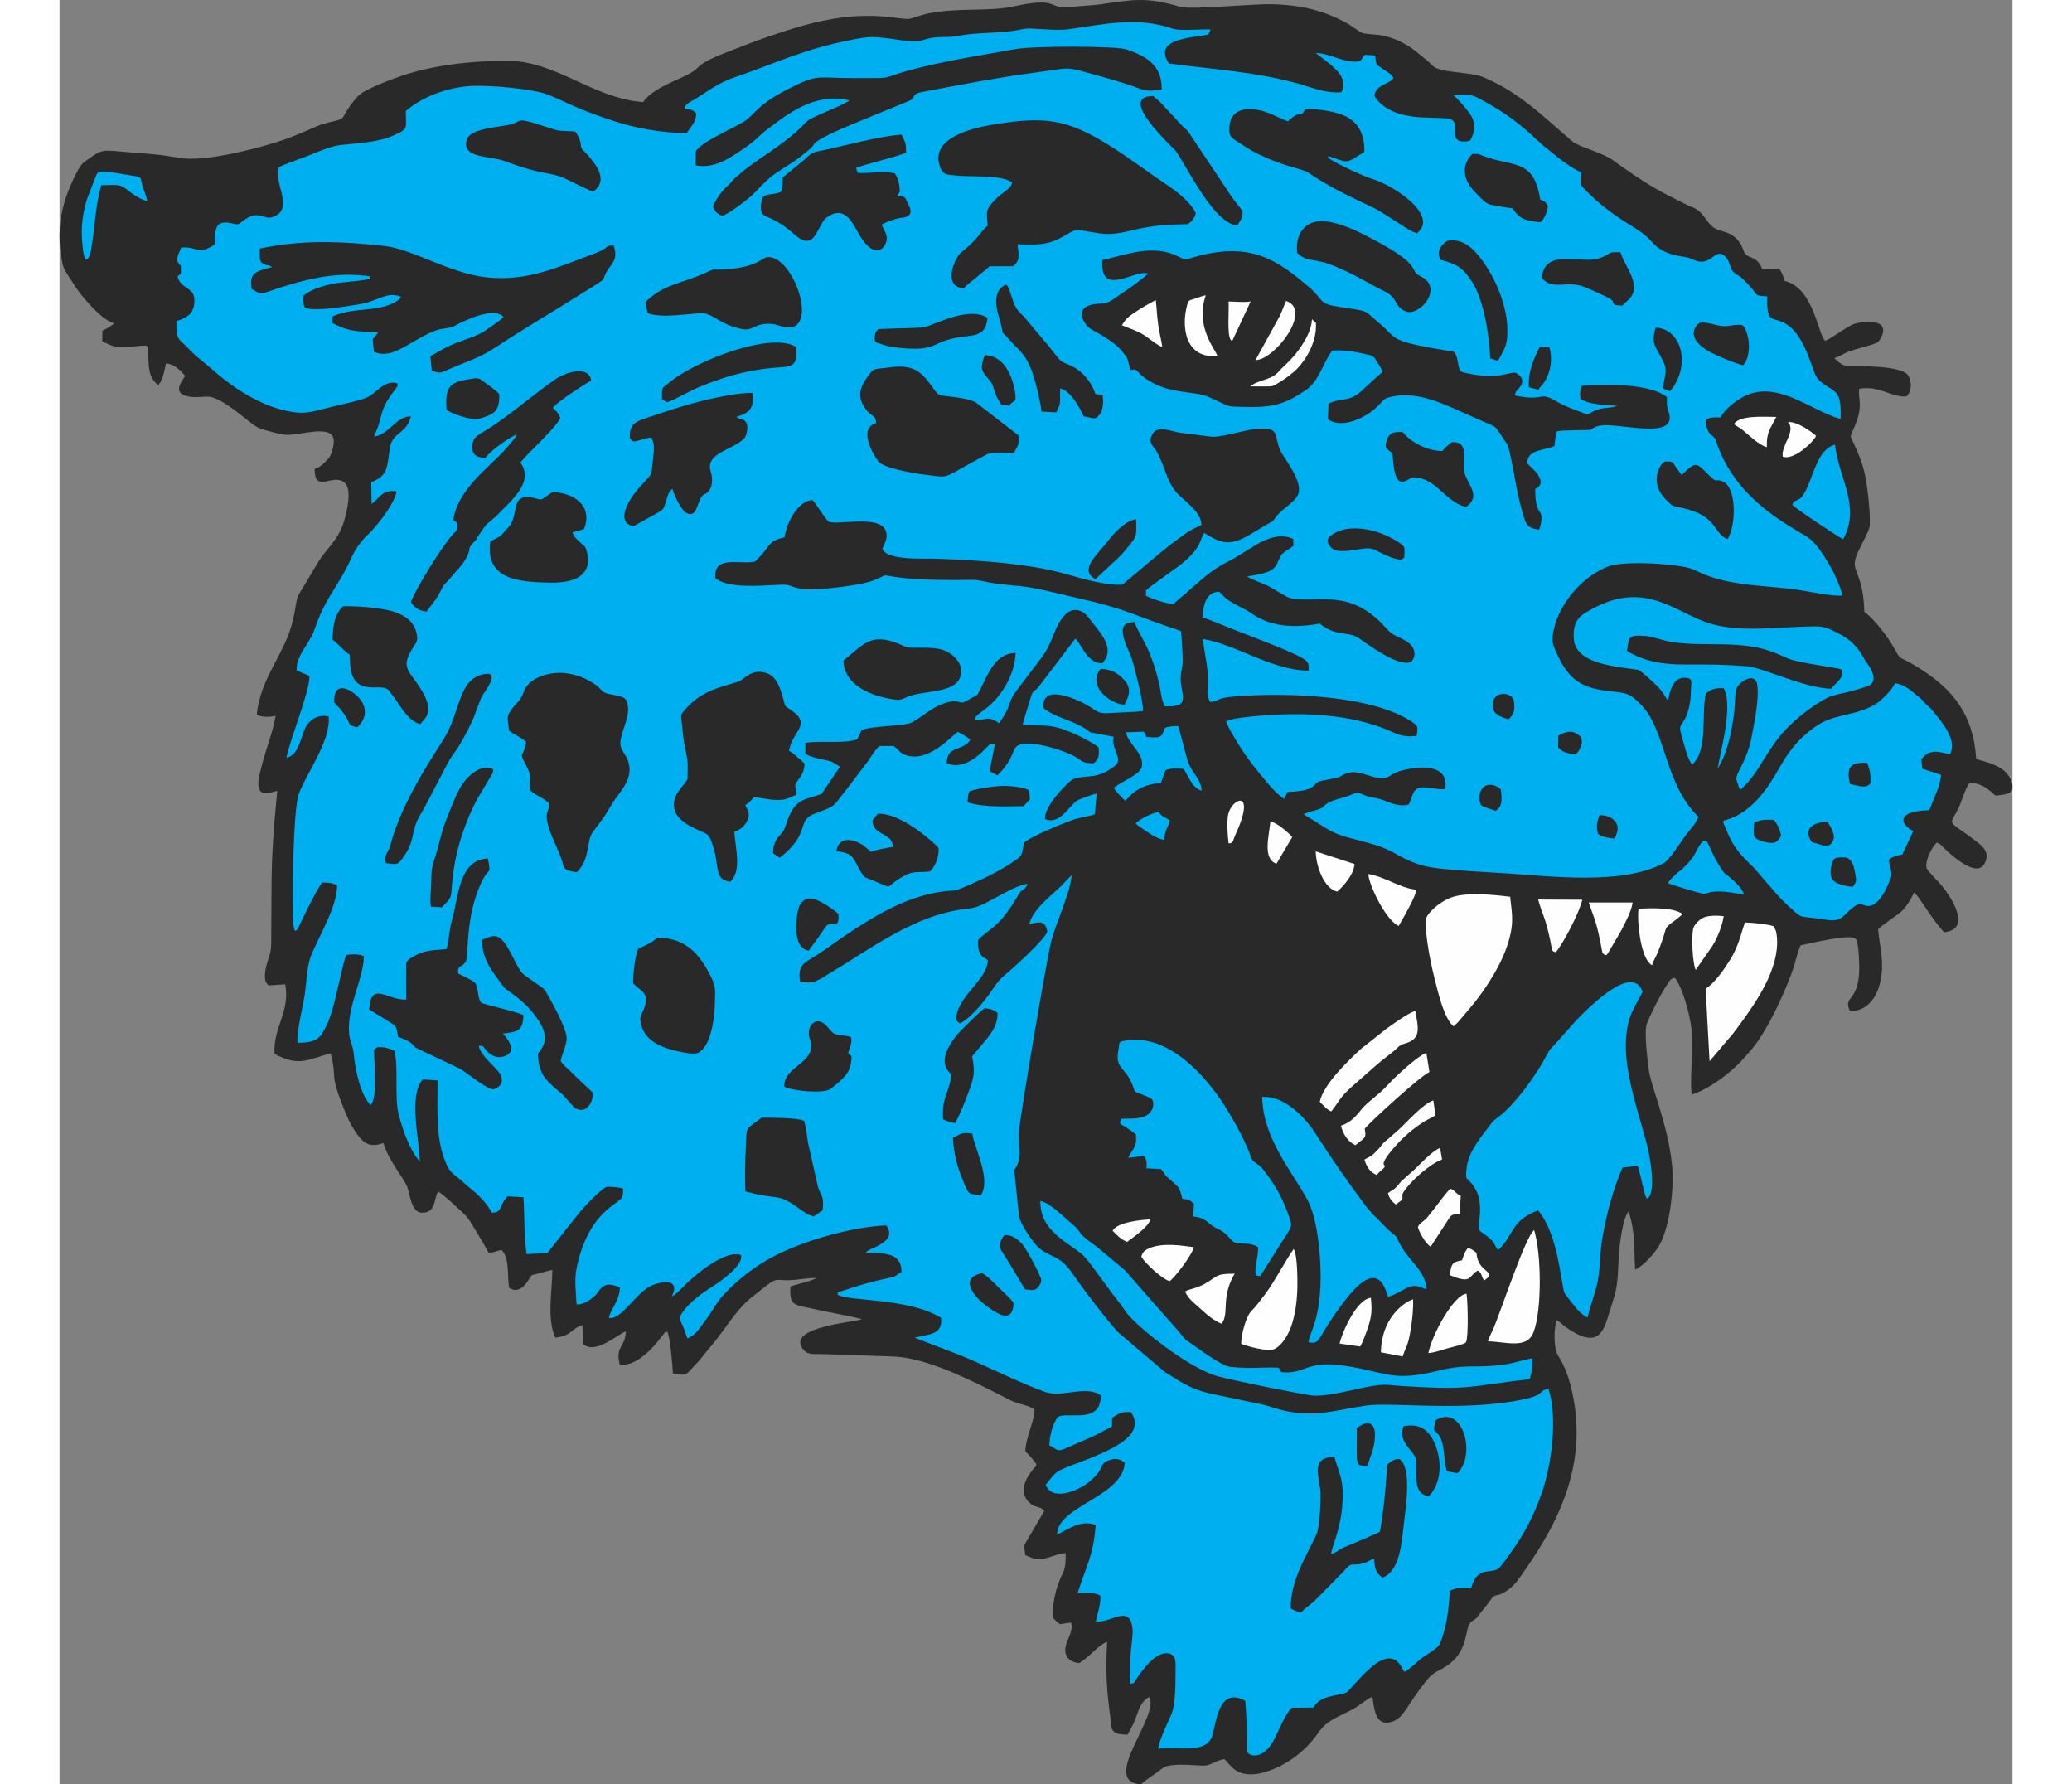
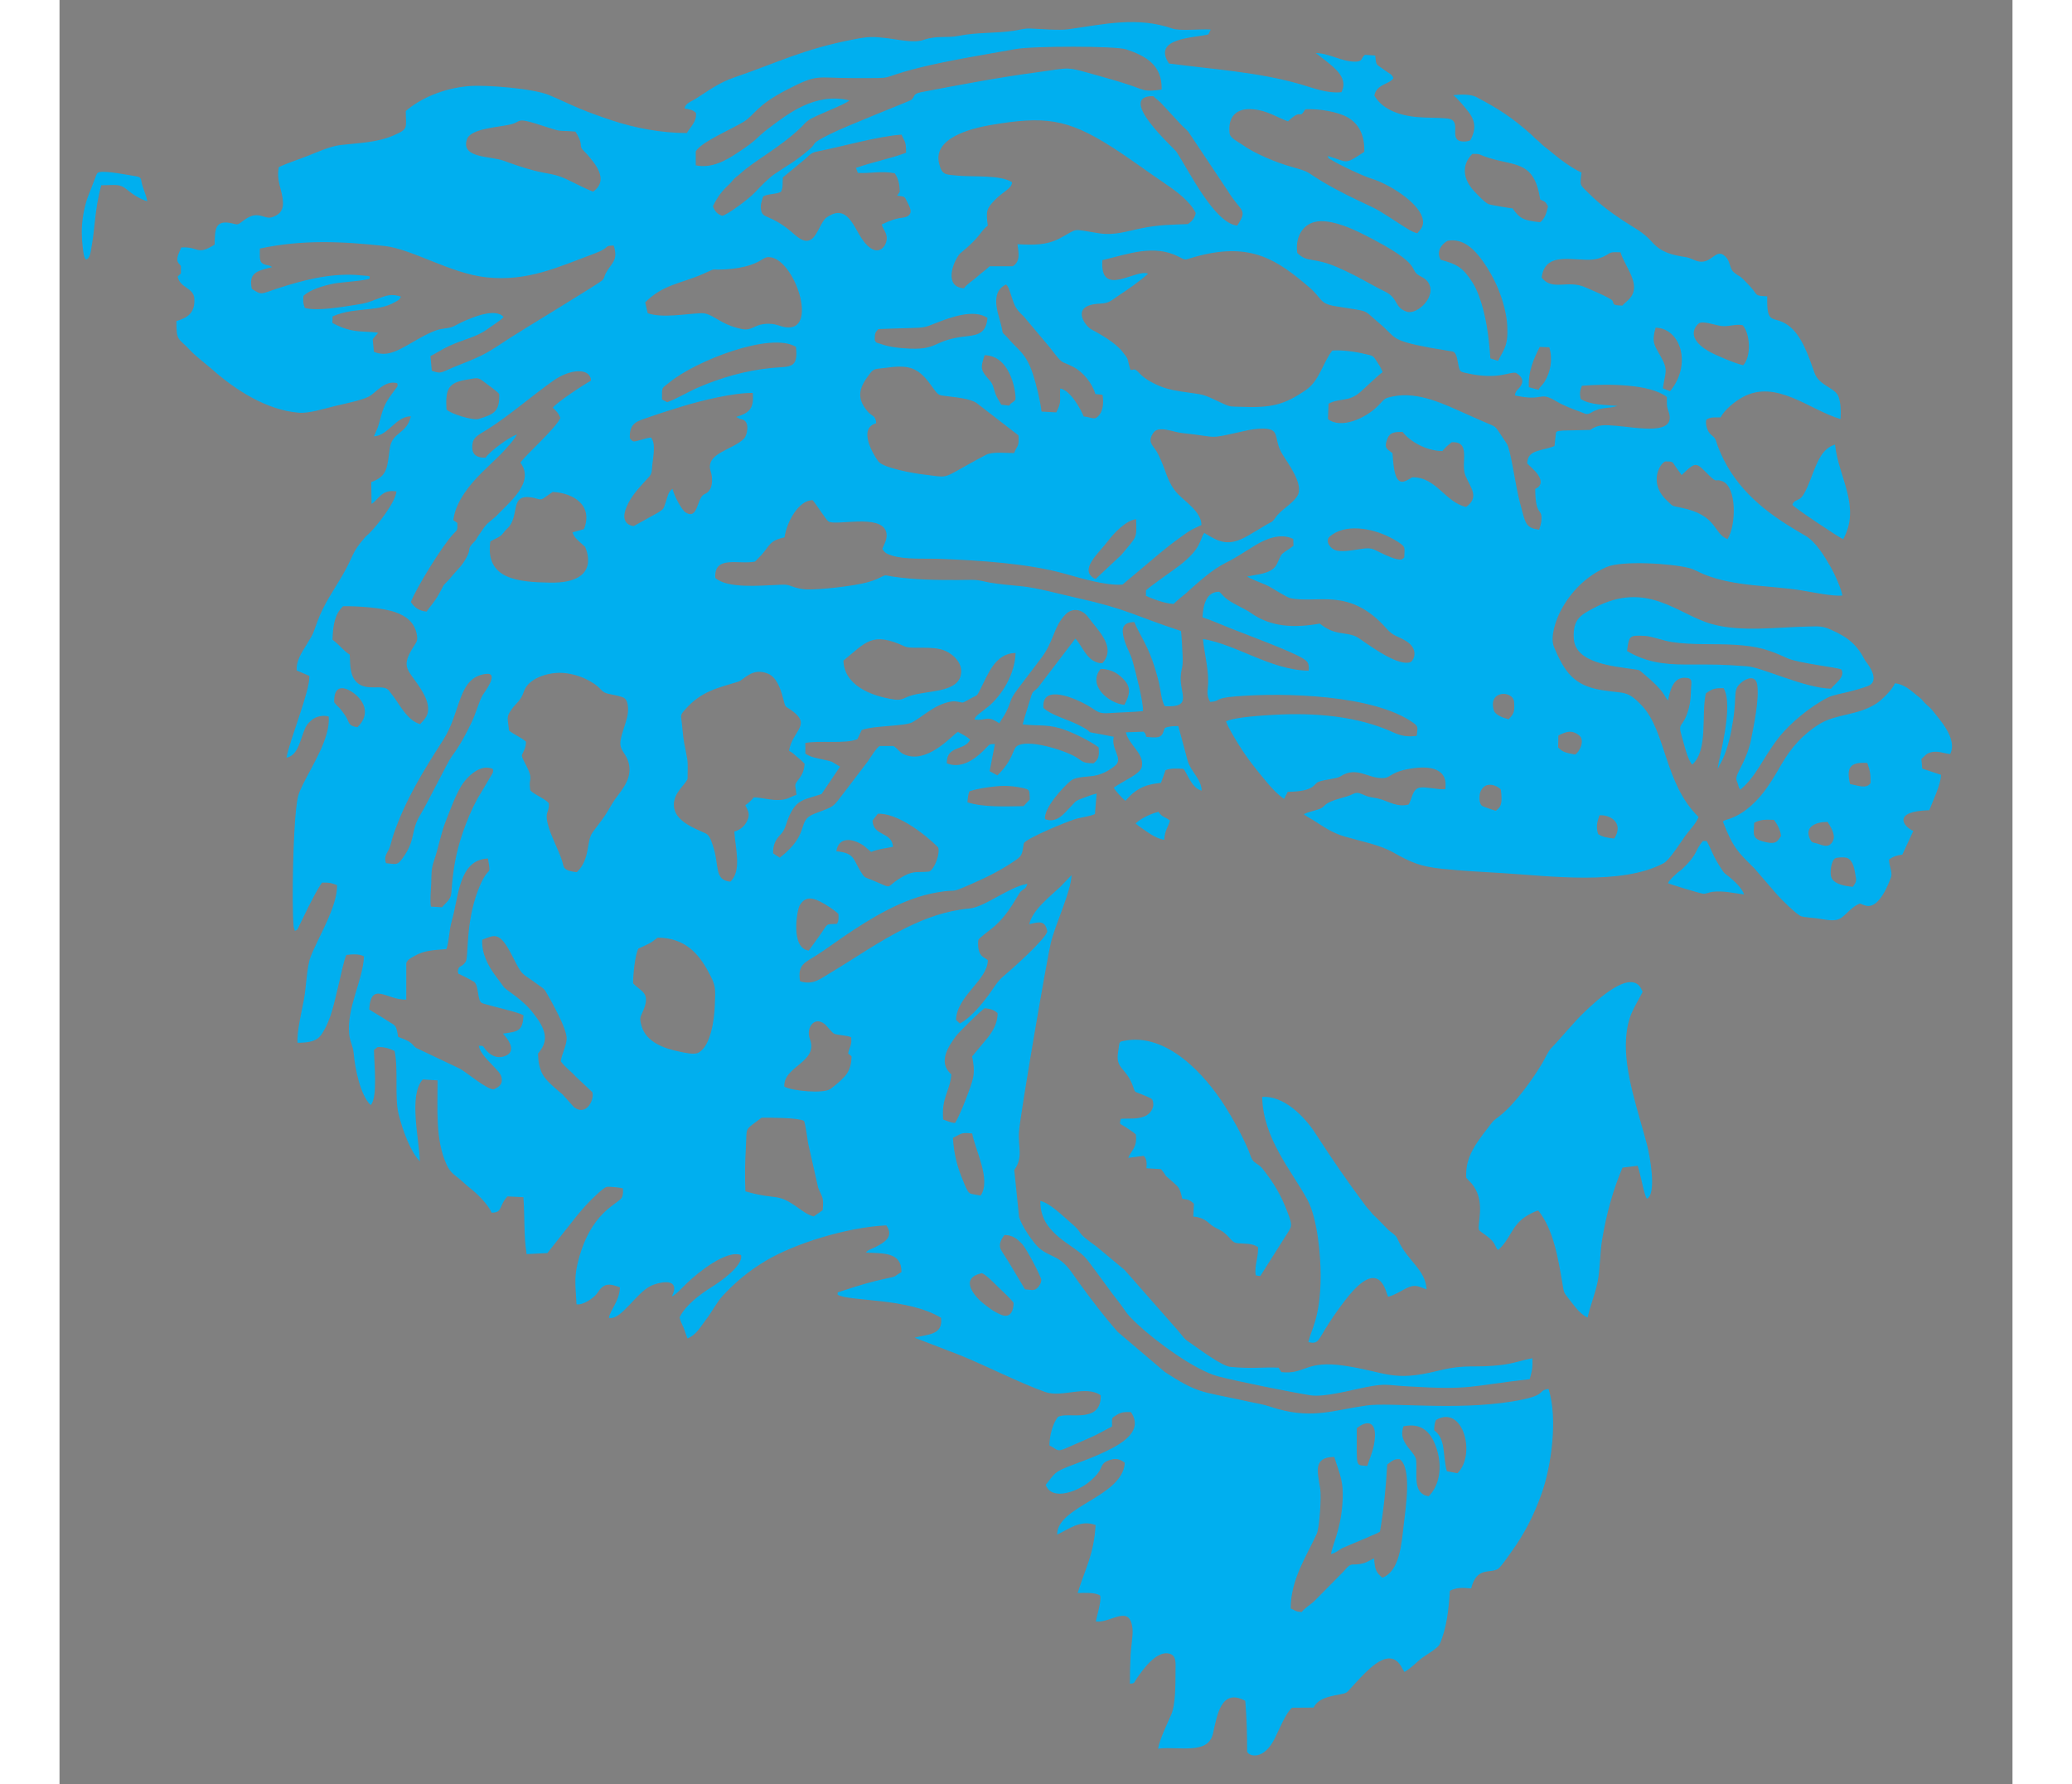
<svg xmlns="http://www.w3.org/2000/svg" xml:space="preserve" width="7.848in" height="6.757in" version="1.1" style="shape-rendering:geometricPrecision; text-rendering:geometricPrecision; image-rendering:optimizeQuality; fill-rule:evenodd; clip-rule:evenodd" viewBox="0 0 7847.74 7168.57">
  <rect x="0" y="0" width="7847.74" height="7168.57" fill="#808080" stroke="none" />
  <defs>
    <style type="text/css">
   
    .fil2 {fill:#FEFEFE}
    .fil0 {fill:#292929}
    .fil1 {fill:#00AFEF}
   
  </style>
  </defs>
  <g id="Layer_x0020_1">
    <g id="_2008736772512">
-       <path class="fil0" d="M2345.21 410.23c-207.09,-15.99 -348.76,-168.06 -552.79,-166.2 -140.11,1.28 -287.86,16.67 -419.13,61.09 -42.58,14.41 -138.73,51.21 -165.85,74.01 -19.4,16.31 -36.44,41.09 -53.52,66.4 -7.09,10.52 -12.97,27.96 -24.44,33.62 -7.1,3.51 -39.08,10.28 -48.98,12.89 -42.13,11.08 -51.42,17.62 -87.06,32.78 -29.74,12.64 -57.39,24.5 -88.46,35.33 -97.58,34.01 -301.86,86.65 -404.43,76.18 -33.41,-3.41 -68.77,-11.42 -104.64,-14.87 -37.48,-3.6 -74.38,-6.51 -111.87,-9.45 -118.23,-9.28 -104.74,-18.44 -185.22,39.17 -25.23,18.06 -67.36,119.95 -78.98,160.72 -20.49,71.86 -25.56,140.59 -13.09,217.61 7.9,48.82 10.47,49.73 33.44,85.86 15.72,24.72 32.19,50.79 48.96,71.07 31.44,38.04 83.4,97.97 130.9,113l-22.05 15.71c-10.48,5.81 -15.12,8.33 -25.6,13.19l-0.68 42.22c76.2,42.84 96.7,18.03 179.68,17.93 14.78,39.56 -10.66,117.88 44.93,158.06 17.8,-14.27 25.89,-60.49 31.48,-86.57 33.73,2.31 56.24,27.14 77.03,49.65 -6.63,13.99 -50.31,61.61 -1.97,79.15 28.93,10.49 60.96,5.3 90.76,4.68 47.61,-0.98 125.88,67 161.83,94.57 31.42,24.1 38.19,32.44 87.37,44.41 46.46,11.31 54.09,18.57 105.32,11.92 33.96,-4.41 83.72,-14.89 117.08,-10.1 46.27,6.63 40.85,45.5 27.38,84.97 -7.85,23.02 -14.71,24.52 -27.26,38.46 -10.32,11.47 -23.16,20.45 -40.23,26.18 0.28,100.91 71.79,16.6 118.81,53.82 32.77,25.93 11.99,114.06 -0.69,156.57 -23.53,78.91 -71.59,107.93 -107.84,170.59l-70.95 118.48c-23.8,38.46 -6.86,93.43 -66.19,216.23 -41.69,86.28 -93.79,160.35 -105.76,271.54 1,0.62 2.45,0.44 3.02,1.86l12.26 4.22c20.68,3.93 41.56,3.41 60.48,-1.96 -6.72,50.46 -37.06,131.5 -51.21,184.78 -6.26,23.58 -21.51,73.04 -17.97,96.99 6.83,46.31 45.1,26.66 75.76,20.28 -14.06,149.98 -22.43,243.33 -23.05,397.78 -0.28,70.94 -0.58,141.82 -1.14,212.76 -0.35,43.88 -7.97,47.71 -17.64,84.72 -6.47,24.79 -17.22,70.45 8.06,86.3l65.86 -4.53c20.87,109.73 -48.9,171.99 -43.09,279.68 98.08,51.9 129.45,24.12 225.71,-2.76 28.61,113.69 -9.82,69.04 59.41,238.86 14.71,36.08 32.31,67.93 52.78,94.1 24.5,31.29 49.54,46.29 99.76,27.75 20.66,69.67 78.63,138.02 93.12,169.94 14.89,32.81 15.11,98.11 53.63,109.14 67.36,8.66 54.4,-57.73 73.59,-84.35 32.45,22.64 61.67,51.5 89.05,76.27 38.82,35.12 41.85,49.39 71.91,98.16 14.39,23.34 28.43,47.02 41.21,71.01 23,1.71 36.18,-9.23 52.96,-10.12 32.23,34.1 21.36,102.3 29.73,151.7 36.22,24.17 63.86,-8.42 78.36,-32.29 14.69,-24.21 10.08,-17.42 40.29,-25.24 19.41,-5.03 35.17,-10.49 55.1,-14.14 -1.29,87.8 -22.48,197.17 11.71,271.75 63.92,-5.45 68.74,-39.98 108.79,-50.15l4.36 77.08c50.63,40.89 134.14,-38.71 170.44,-51.81 -1.91,66.39 -43.91,55.66 -24.27,135.14 52.27,0.24 84.73,-28.06 111.07,-50.83 24.99,-21.6 45.25,-49.04 65.24,-73.89 11.5,-14.29 -0.03,-6.49 14.37,-8.81 12.05,18.64 20.81,136.84 22.77,167.01 50.54,5.51 45.54,15.45 78.78,-22.97 8.81,-10.18 19.58,-19.61 27.94,-29.97 17.21,-21.32 34.36,-42.61 52.3,-63.84 51.42,-60.86 91.52,-134.63 154.09,-186.32l64.65 -51.23c42.34,-32.02 38.18,-18.18 90.62,-20.05 35.37,-1.27 75.52,-9.58 107.8,-8.91 -18.4,12.89 -76.77,23.46 -104.06,34.51 -4.97,85.08 17,70.97 114.35,94.41 29.97,7.22 158.65,29.85 172.54,37.48 -58.9,14.03 -310.16,35.77 -232.91,123.63 17.63,20.06 45.96,14.87 81.51,15.78l278.38 9.58c133.86,5.28 308.64,93.96 427.42,154.03 21.93,11.08 42.44,23.5 65.59,31.19 27.43,9.1 50.88,12.62 73.7,26.91 3.22,39.21 -35.58,112.71 -36.54,168.85 12.81,13.53 37.25,37.48 44.87,53.59 -5.53,12.1 -7.75,10.72 -16.02,21.25 -33.16,42.23 -57.68,95.49 -5.85,137.35 17.5,14.14 37.67,8.05 53.2,26.91l-81.47 139.38 4.98 38.6c29.88,10.9 40.87,23.52 82.34,12.6 28.82,-7.59 47.9,-18.43 80.18,-20.78 -0.12,81.96 -8.85,62.79 -30.55,124.8 -13.79,39.4 -23.47,88.58 -21.17,134.86 8.82,10.21 16.26,15.45 28.44,25.72l44.58 -6.55c11.1,33.54 -16.18,65.68 -21.83,96.92 -7.53,41.65 18.49,62.54 54.6,66.2 11.63,-7.31 16.01,-10.72 27.24,-19.6 26.76,-21.16 52.69,-52.86 84.88,-66.37 -3.92,76.82 -4.35,140.86 2.79,217.28 3.29,35.22 7.89,69.85 12.43,104.33 2.79,21.19 0.81,32.29 15.98,42.22 13.18,8.62 33.23,9.54 51.42,9.25 17.1,-32.42 25.01,-43.11 38.06,-81.87 11.58,-34.44 24.31,-56.71 48.79,-69.05 43.75,77.3 -201.75,339.98 -32.68,350.96 7.85,-10.19 46.28,-36.08 60.86,-46.34 31,-21.81 31.11,-29.25 80.82,-32.19 37.31,-2.22 72.56,2.5 108.87,3.14 29.94,0.53 50,-21.99 84.51,-25.89 21.04,21.83 34.28,44.33 65.47,54.74 33.66,11.24 68.59,6.2 101.02,-3.92 85.25,-26.61 159.42,-84.23 208.82,-154.63 18.33,-26.13 33.84,-40.69 65.28,-58.59 27.33,-15.56 52.61,-25.68 79.21,-40.65 22.62,-12.74 63.23,-46.73 74.39,-46.6 7.5,44.17 10.52,105.48 59.33,103.06 46.07,-2.28 68.39,-42.03 90.66,-75.64 22.94,-34.61 42.09,-62.24 67.96,-94.43 33.51,-41.7 56.01,-36.22 96.53,-69.74 70.93,-58.69 56.25,-135.33 80.3,-163.47 5.23,-6.12 13.91,-7.83 24.32,-18.14l54.46 -69.35c19.33,-30.14 23.4,-14.22 53.77,-31.36 40.6,-22.91 55.31,-47.59 81.53,-84.72 154.61,-218.95 262.37,-457.38 187.3,-748.77 -11.55,-44.81 -27.68,-83.86 -49,-117.44 -19.72,-31.04 -17.79,-107.39 -7.43,-144.03 13.7,6.2 18.64,13.51 31.35,23.37 9.87,7.67 21.37,15.26 32.42,21.82 122.52,72.72 130.2,-23.14 160.76,-114.49 25.54,-76.36 20.79,-111.25 26.18,-189.89 3.07,-44.83 14.89,-150.64 39.13,-177.33 27.98,86.35 20.69,141.47 26.21,233.28 30.25,-11.95 75.99,-62.69 94.85,-93.49 45.02,-73.53 62.63,-236.95 53.61,-325.58 -17.76,-174.4 -87.82,-320.25 -94.87,-391.8 -3.91,-39.77 -19.13,-146.48 -5.31,-180.14 8.78,-21.39 20.62,-45.3 30.68,-66.01 11.06,-22.75 20.88,-40.41 34,-62.69 6.72,-11.4 12.28,-20.62 19.49,-30.83 7.85,-11.12 11.47,-20.44 27.48,-21.15 29.98,36.72 60.09,146.18 66.34,203.35 9.88,90.3 -7.14,182.66 0.79,265.51 70.05,-22.36 144.93,-80.03 191.67,-126.56 12.2,-12.15 19.11,-21.94 31.25,-34.48 72.99,-75.43 146.8,-236.68 183.21,-338.89 10.43,-29.26 19.49,-74.24 31.77,-99.68 24.51,-4.83 219.28,-53.02 223.11,-22.9 0.18,1.41 1.24,1.93 1.47,2.55 8.01,21.92 8.49,48.9 10.01,72.11 12.1,185.55 -68.79,143.13 -35.86,212.78 69.09,-0.89 106.53,-53.69 120.71,-115.06 19.2,-83.08 -1.07,-137.92 -8.03,-213.74 13.72,-13.82 23.33,-19.92 40.54,-32.48 13.95,-10.19 27.83,-20.58 42.61,-30.85 27.16,-18.85 46.81,-55.82 61.74,-84.68 14.81,7.11 76.98,116.36 120.59,159.46 117.31,-11.87 23.06,-151.26 -18.34,-197.18 -9.14,-10.13 -46.9,-47.81 -51.11,-57.95 -10.47,-25.25 16.97,-82.8 39.42,-104.93 12.43,4.37 14.91,7.31 23.35,15.8 33.37,33.56 137.3,128.67 168.86,68.67 24.73,-47.02 -8.75,-71.18 -43.59,-97.25 -101.54,-75.98 -99.12,-56.52 -68.2,-111.23 19.5,-34.52 29.72,-84.66 51.06,-115.79 46.3,-0.41 76.06,24.38 104.42,50.82 17.9,-1.53 56.84,-3.8 66.44,-19.57 11,-37.22 -21,-75.46 -42.94,-89.12 -28.67,-17.86 -65.67,-28.89 -100.67,-37.88 -12.2,-206.03 -122.98,-304.41 -261.56,-384.93 -50.67,-29.44 -39.45,-8.88 -69.1,-62.46 -26.6,-48.06 -84.96,-121.45 -118.71,-143.64 -5.05,-188.89 -72.98,-152.7 -15.62,-261.13 7.04,-13.31 33.32,-65.38 35.73,-76.89 7.91,-37.88 -7.85,-164.69 -15.85,-204.35 -13.81,-68.46 -34.52,-106.21 -59.51,-162.78 9.84,-30.16 23.4,-50.67 31.92,-85.66 11.73,-48.13 -1.19,-70.7 2.41,-105.81 83.91,-14 123,33.79 189.79,30.94 22.7,-20.22 22.72,-59.57 6.03,-86.81 -32.44,-36.5 -178.45,-35.23 -232.39,-34.94 -25.79,0.14 -32.96,-7.42 -50.17,-19.29l-12.86 -12.93c55.37,-21.35 23.45,-18.64 114.69,-43.71 13.77,-3.78 52.11,-14.12 60.44,-20.94 8.43,-6.89 61.93,-84.15 -42.48,-80.72 -60.41,1.99 -69.29,15.37 -117.19,44.81 -17.24,10.6 -34.35,23.87 -52.1,30.93 -29.7,-23.47 -45.41,-213.53 -163.95,-240.85 -3.56,-18.68 -12.65,-37.73 -20.69,-48.56l-68.69 1.18c-21.39,-56.1 -58.01,-39.73 -71.65,-67.1 -6.52,-13.08 -7.32,-20.99 -15.85,-34.4 -38.29,-60.26 -81.63,-39.66 -116.77,-72.77 -23.91,-22.53 -36.55,-56.69 -68.47,-70.72 -12.05,-5.29 -22.47,-9.32 -34.79,-15.46 -44.16,-22.03 -83.83,-41.42 -124.5,-65.1 -59.06,-34.38 -115.02,-73.99 -169.43,-112.86 -42.61,-30.44 -134.05,-51.57 -161.38,-74.64 -115.95,-97.88 -210.67,-197.04 -359.97,-258.68 -37.88,-15.64 -114.5,-16.81 -161.82,-27.96 -37.45,-8.82 -35.04,-14.05 -57.81,-34.66l-53.37 -43.39c-34.8,-26.56 -75.28,-49.02 -129.32,-60.4 -22.67,-4.77 -64.13,-5.2 -81.93,-10.4 -7.03,-2.05 -44.58,-29.6 -59.19,-37.81 -91.42,-51.34 -182.4,-74.68 -304.93,-77.78 -70.11,-1.78 -326.55,22.54 -366.46,10.76 -140.8,-41.55 -189.95,-29.12 -334.19,-8.48l-130.86 10.33c-62.19,-0.11 -36.16,-40.94 -204.17,-3.9 -101.2,22.31 -224.2,3.28 -349.38,29.31 -18.91,3.93 -61.26,19.93 -72.95,20.83 -36.14,2.76 -117.15,-24.13 -267.08,-5.55 -109.33,13.55 -204.9,45.45 -301.24,78.16 -46.64,15.83 -91.66,34.13 -137.92,51.65 -169.06,64.03 -115.18,64.8 -182.43,99.83 -20.14,10.49 -44.63,20.56 -66.05,30.6 -42.27,19.83 -92.19,47.65 -112.89,79.88z" />
      <path class="fil1" d="M5122.56 5853.04c22.04,73.35 40.44,96.34 31.85,197.33 -8.7,102.33 -42.13,162.25 -44.73,192.98 19.65,-5.17 29.83,-15.74 45.64,-24.44l100.66 -42.38c15.7,-8.03 36.96,-14.49 50.05,-23.16 15.64,-93.39 23.69,-173.34 29.08,-269.6 12.72,-8.63 25.05,-24.43 50.07,-21.71 49.73,35.5 24.38,192.97 16.87,259.37 -9.47,83.84 -17.11,190.79 -86.49,216.82 -27.02,-23.17 -29.37,-33.08 -33.12,-76.96 -10.5,2.24 -24.5,13.93 -42.51,18.81 -51.17,13.88 -43.67,-10.62 -79.74,32.76l-117.19 118.59c-9.51,10.3 -41.87,30.56 -51.28,44.59 -25,-0.89 -27.83,-7.34 -44.48,-14.24 0.38,-118.73 64.95,-211.46 104.71,-299.86 11.68,-25.97 18.99,-150.55 13.9,-181.9 -11.29,-69.61 -28.7,-126 56.69,-127zm-798.67 -2544.87l11.64 9.51c33.89,22.89 65.44,49.69 103.61,56.64 2.78,-41.35 13.89,-46.36 23.14,-77.75 -21.17,-16.52 -31.21,-12.27 -46.11,-35.23 -33.6,8.26 -71.93,27.36 -92.27,46.83zm-4234.42 -2374.84c0.05,19.65 1.31,39.97 3.73,58.93 2.33,18.23 3.72,40.22 13.06,50.5 17.5,-4.45 19.06,-31.89 24.75,-65.38 4.43,-26.08 7.28,-52.46 10.06,-78.85 6.16,-58.21 12.34,-101.45 26.82,-154.25 60.76,-0.25 73.3,-7.72 104.86,18.7 18.95,15.86 50.43,37.36 80.12,45.64 -3.97,-20.99 -11.37,-37.91 -18.02,-57.42 -11.53,-33.85 0.88,-38.69 -33.25,-44.01 -31.12,-4.85 -112.62,-21.29 -140.38,-15.76 -11.89,2.37 -11.97,9.2 -16.84,20.9l-32.42 83.67c-13.9,42.13 -22.62,90.3 -22.49,137.32zm6374.14 2614.65c7.69,4.72 127.26,40.88 140.4,42.35 12.19,1.36 24.52,-5.78 38,-7.48 44.23,-5.57 85.24,5.64 127.14,10.47 -8.34,-26.27 -40.71,-54.9 -61.57,-72.15 -9.84,-8.14 -16.33,-10.45 -24.21,-22.23 -42.48,-63.52 -41.52,-79.03 -64.44,-120.04l-15.5 0c-35.44,42.33 -16.64,48.45 -81.2,111 -7.57,7.33 -14.18,10.25 -21.68,17.26 -11.61,10.85 -31.24,27.17 -36.96,40.85zm-2022.37 -622.94c-6.37,14 -6.51,29.15 -22.91,35.11 -13.45,4.89 -36.82,0.95 -51.57,0.22 -3.16,-13.39 -1.45,-11.1 -10.28,-20.89l-71.49 2.55c12.66,53.25 74.18,83.02 64.12,137.91 -5.45,29.72 -68.32,53.5 -112.65,84.16 2.91,9.64 36.94,46.04 46.56,53.08l6.49 -6.85c15.29,-17.14 29.5,-30.1 50.84,-41.98 26.02,-14.48 52.17,-19.45 85.76,-23.25l18.08 -50.58c19.62,-9.33 48.48,-6.99 70.88,-5.8 12.12,5.4 31.7,78.17 74.51,87.53 -1.38,-46.64 -41.67,-73.53 -55.92,-118.64l-37.92 -140.58c-17.1,-0.72 -41.58,1.14 -54.46,8zm2522.05 -897.11c4.27,9.5 185.35,130.42 204.13,138.31 72.72,-130.98 -19.34,-249.23 -32.81,-380.19 -50.92,15.36 -69.83,66.74 -90.29,118.29 -9.28,23.39 -30.66,86.6 -51.39,99.29 -13.55,8.3 -24.52,8.1 -29.65,24.31zm-1055.38 3512.71c9.37,-36.65 11.76,-40.49 10.72,-83.97 -40.26,7.16 -72.95,20.25 -118.88,26.17 -117.72,15.16 -140.96,-5.54 -261.32,24.31 -182.95,45.37 -205.24,5.09 -373.9,-20.28 -159.7,-24.02 -157.2,36.15 -255.02,25.45l-10.59 -17.77c-61.55,-3.17 -107.75,5.5 -194.42,-3.34 -34.51,-3.52 -125.59,-71.8 -160.64,-96.13 -11.29,-7.83 -18.73,-12.28 -27.52,-22.87 -7.57,-9.1 -15.94,-19.82 -22.72,-27.5l-213.61 -242.68 -111.9 -93.19c-100.62,-72.35 -40.86,-42.47 -106.63,-98.33 -31.48,-26.75 -81.15,-76.95 -120.12,-85.89 -0.86,25.92 4.79,50.6 14.18,71.86 16.35,37 53.45,70.43 85.11,92.93 88.38,62.82 69.11,45.4 134.51,132.32 26.75,35.56 48.52,67.53 75.92,101.95 39.44,49.55 25.87,45.02 81.16,96.75 72.37,67.72 230.06,184.73 324.34,209.19 78.85,20.46 282.88,61.65 369.29,75.73 56.37,9.19 165.51,-21.44 225.27,-32.85 79.63,-15.22 77.91,-8.2 162.43,-3.09 262.98,15.89 245.58,-0.6 494.33,-28.79zm-840.28 -414.58c-0.28,174.42 -42.19,222.05 -49.16,266 42.32,8.62 37.12,-6.46 81.79,-75.22 23.98,-36.9 44.42,-65.38 69.15,-97.22 139.04,-179.04 160.99,-22.06 169.37,-10.03 24.39,-5.64 51.04,-23.08 72.76,-33.99 37.81,-18.99 50.44,-5.99 81.84,4.52 -4.12,-79.45 -76.93,-114.94 -113.5,-195.65 -7.8,-17.22 -6.85,-15.74 -19.49,-26.97 -8.39,-7.47 -15.87,-11.03 -23.47,-19.22l-43.9 -45.01c-10.69,-10.74 -13.56,-10.93 -22.91,-23.43 -6.86,-9.18 -12.83,-13.75 -19.62,-22.81 -76.93,-102.64 -133.42,-184.93 -204.4,-294.61 -43.67,-67.47 -127.19,-152.05 -213.49,-145.59 4.2,168.79 118.35,295.61 181.83,413.13 40.21,74.44 53.34,220.91 53.21,306.11zm-675.76 -706.99c11.54,29.79 -8.66,56.34 -30.86,65.44 -32.59,13.35 -61.69,7.67 -96.81,10.38 -3.99,26.95 -8.33,14.11 25.21,36.85 14.34,9.72 22.39,14.14 35.69,25.75 6.94,53.63 -19.81,64.63 -30.5,94.3l61.71 -8.39c13.91,12.41 12.72,32.1 11.31,50.07l58.53 3.41c35.39,43.21 -3.51,6.87 48.13,52.16 24.27,21.29 27.93,24.5 37.24,66.88 26.18,3.2 31.71,5.95 47.01,20.05l-2.76 51.48c30.73,2.08 49.84,13.97 65.42,28.11 21.62,19.62 39.85,21.43 59.32,37.3 28.45,23.2 29.47,39.56 54.73,41.81 31,2.78 55.18,-0.95 80.7,15.36 3.01,37.33 -16.21,79.34 -8.75,113.72l17.47 2.87c0.4,-0.5 1.39,-1.68 1.87,-2.3l98.96 -156.39c27.92,-43.15 30.39,-41.29 8.73,-98.61 -26.51,-70.17 -54.92,-116.69 -98.57,-172.23 -13.49,-17.16 -18.53,-15.81 -35.68,-30.03 -11.8,-9.78 -16.17,-31.86 -22.7,-46.9 -28.62,-65.86 -60.11,-122.35 -94.28,-176.43 -77.87,-123.23 -233.51,-298.6 -407.81,-261.73 -19.18,4.05 -14.53,1.57 -21.49,44.92 -10.97,68.18 31.05,60.15 58.88,134.59 11.08,29.64 3.47,21.58 32.46,33.48 8.88,3.64 15.57,6.53 24.58,10.22l15.93 7.38c4.82,3.5 3.33,2.98 6.33,6.48zm2086.39 -1839.84c82.44,12.83 168.85,6.1 252.91,11.14 92.62,5.55 137.34,19.62 211.37,53.81 43.92,20.29 203.43,37.23 217.53,45.54 18.56,30.35 -31.81,61.14 -41.3,77.32 -108.82,-3.31 -276.15,-85.67 -337.55,-90.26 -106.28,-7.94 -136.05,-7.25 -243.58,-7.04 -99.07,0.19 -166.95,-12.2 -238.83,-54.29 7.89,-63.09 10.37,-64.03 72.68,-60.68 26.37,1.42 72.18,19.07 106.76,24.45zm-14.31 234.44c7.22,-39.51 20.36,-91.16 65.97,-90.85 36.5,0.24 26.52,17.66 25.68,51.73 -0.61,24.93 -2.22,47.56 -8.65,71.3 -22.73,83.97 -46.19,51.21 -28.7,110.17 9.48,31.94 23.43,95.61 42.6,115.71 64.96,-58.25 35.4,-199.97 54.59,-285.7 25.23,-19.07 35.77,-21.72 71.49,-21.37 43.29,73.63 -22.76,291.26 -23.77,325.21 5.02,-13 13.12,-24.29 19.7,-38.75 21.86,-47.94 33.71,-103.15 42.03,-156.43 17.19,-110.13 -4.54,-124.8 38.93,-157.08 13.14,-9.77 52.42,-28.88 58.48,14.79 8.07,58.16 -13.79,161.26 -24.65,216.9 -14.64,75.05 -53.06,128.25 -58.33,150.41 -3.3,13.86 0.53,15.74 4.68,28.53 4.29,13.18 2.64,15.01 10.21,24.14 64.78,-54.32 86.93,-121.64 152.41,-206.8 45.9,-59.69 130.68,-128.92 199.98,-163.67 18.41,-9.24 58.42,-16.6 81.94,-22.42 27.18,-6.72 53.23,-14.08 77.33,-23.16 58.54,-22.06 -9.16,-100.91 -9.33,-101.23 -33.09,-64.34 -67.52,-93.75 -137.92,-125.17 -35.79,-15.97 -50.59,-13.72 -93.7,-12.86 -122.68,2.46 -267.46,23.25 -386.12,-10.18 -137.25,-38.66 -258.98,-177.23 -472.08,-64.85 -54,28.48 -86.49,45.11 -81.8,123.67 5.87,98.22 156,110.51 240.83,122.89 25.26,3.68 20.51,2.16 37.63,16.36 93.34,77.39 81.18,90.56 100.55,108.69zm742.59 749.01c-33.29,-2.54 -70.07,-10.59 -83.62,-31.5 -13.02,-20.09 -3.11,-73.82 11.7,-82.49 8.92,-5.23 39.68,-5.53 49.25,-1.76 11.71,4.6 20.7,18.67 25.19,32.91 4.3,13.66 7.48,33.41 9.79,48.22 2.75,17.58 -6.54,23.37 -12.3,34.63zm-101.72 -260.74c10.03,16.54 32.74,49.48 22.55,73.77 -15.08,35.95 -45.54,18.72 -63.65,13.45 -20.11,-5.86 -22.45,-2.34 -30.37,-19.66 -22.52,-49.32 26.68,-67.89 71.46,-67.55zm-295.04 3.87c27.08,-15.25 46.3,-12.62 79.66,-12.08 11.49,16.17 25.68,38.27 28.11,64.74 -14.45,22.91 -21.34,32.71 -54.52,26.13 -65.8,-13.07 -54.95,-28.72 -53.26,-78.78zm385.34 -155.7c-15.33,-64.34 -2.05,-90.02 69.11,-84.99 11.62,32.83 13.27,41.96 13.16,80.6 -16.2,25.89 -52.91,8.94 -82.27,4.38zm-511.13 150.33c41.51,107.27 61.9,123.96 126.11,187.66l89.7 103.83c14.34,17.18 81.56,83.83 99.66,89.45 11.47,3.56 45.65,5.94 59.62,7.68 38.56,4.82 76.39,17.26 103.29,-3.51 21.26,-16.41 42.08,-43.96 71.4,-55.45 13.54,-0.19 50.07,41.86 100.12,-47.78 7.86,-14.08 20.95,-43.73 26.11,-59.42 6.07,-18.45 -8.58,-45.2 -8.43,-69.95 16.72,-11.51 28.4,-16.22 53.51,-19.63l44.01 -94.85c-42.88,-20.02 -83.12,-79.41 64.4,-83.57 12.31,-33.16 46.24,-101.9 47.12,-142.04l-75.55 -24.98 -3.32 -38.81c14.69,-12.33 19.02,-24.22 45.82,-28.24 24.75,-3.71 46.86,6.52 69.7,8.43 31.56,-61.72 -45.8,-141.92 -69.76,-173.49 -9.9,-13.04 -19.95,-19.29 -31.16,-30.67 -20.68,-20.98 -2.24,-7.39 -33.73,-32.11 -22.25,-17.46 -49.26,-44.73 -87.51,-47.71 -8.85,23.91 -52,66.63 -74.01,80.95 -74.97,48.75 -159.65,40.81 -227.59,81.77 -32.77,19.75 -66.14,48.02 -87.43,71.16 -59.86,65.06 -69.27,105.46 -124.63,184.85 -36.14,51.81 -86.27,101.7 -146.58,124.03l-23.38 7.6c-5.11,2.31 -5.56,3.35 -7.47,4.8zm-1031.3 1431.1c11.72,14.34 17.7,16.06 30.43,34.71 46.41,68.01 12.86,153.84 20.74,174.15 3.65,9.41 42.94,27.14 60.44,54.03l10.4 20.43c4.23,6.14 1.34,2.22 6.55,6.73 49.29,-44.07 52.36,-94.08 106.44,-131.67 10.75,-7.47 38.87,-23.62 54.4,-26.77 62.46,77.78 80.39,196.14 97.18,293.21 5.84,33.79 3.9,33.83 21.29,56.18 12.41,15.94 22.41,29.06 34.21,43.24 11.49,13.82 29.23,30.44 45.69,37.26 10.03,-46.23 31.16,-97.83 40.48,-144.65 9.65,-48.54 8.94,-115.3 17.89,-168.95 17.08,-102.39 43.63,-199.21 81.73,-288.43l60.99 -7.58c14.03,41.83 26.68,122.76 37.55,132.3 40.29,-20.59 10.49,-176.25 0.26,-215.78 -33.6,-129.83 -93.22,-292.49 -84.51,-425.47 6.2,-94.67 32.11,-122.08 66.61,-189.44 -36.55,-108.46 -187.96,37.82 -229.96,77.26 -49.32,46.32 -96.48,107.02 -137.43,148.74 -12.04,12.27 -25.93,43.6 -36.1,60.7 -37.8,63.49 -109.02,163.24 -171,211.71 -32.73,25.6 -20.86,13.65 -46.33,46.71 -16.54,21.47 -25.69,32.71 -41.17,55.51 -27.52,40.52 -50.03,83.99 -46.76,145.86zm-397.49 1157.78c-48.71,-5.7 -42.33,14.7 -42.33,-151.55 36.63,-30.06 76.02,-31.39 72.92,34.22 -2.27,48.23 -18.58,78.95 -30.59,117.33zm145.51 -159.3c72.8,-15.26 112.41,23.06 134.15,93.41 23.26,75.27 8.11,147.23 -33.2,187.76 -66.26,-10.64 -44.69,-87.93 -50.43,-146.47 -1.73,-17.6 -28.87,-43.45 -39.95,-60.71 -16.18,-25.21 -20.64,-45.44 -10.56,-73.99zm130.38 -25.16c108.93,-64.21 162.62,140.09 86.14,213.73l-42.46 -8.07c-17.87,-65.76 -2.6,-128.96 -51.01,-164.55 0.37,-16.14 1.99,-29.94 7.33,-41.12zm-1824.32 -589.95c18.99,8.02 52.71,43.52 66.37,56.92 15.97,15.66 50.09,46.25 60.71,62.52 -0.61,35.06 -14.74,62.56 -50.67,47.34 -31.23,-13.24 -45.34,-25.75 -68.71,-43.33 -29.5,-22.21 -106.59,-102.7 -7.7,-123.46zm90.66 -153.37c32.49,0.62 49.67,14.32 69.63,35 19.72,20.44 77.8,133.48 77.99,144.92 0.21,13.14 -8.81,27.25 -17.91,34.81 -13.26,11.01 -26.27,4.73 -47.42,3.62l-63.15 -105.56c-11.07,-18.66 -22.31,-34.15 -32.92,-52.4 -12.52,-21.5 1.65,-46.04 13.78,-60.39zm-976.28 -471.28c34.65,-0.18 146.44,-0.31 169.89,12.63 5.84,5.35 15.36,81.59 17.32,90.98l40.08 177.27c16.1,40.87 23.48,36.66 18.23,90.71l-36.04 25.3c-24.6,-6.95 -43.31,-20.95 -60.84,-33.55 -91,-65.46 -80.95,-29.2 -213.69,-67.51 -2.47,-59.76 -1.62,-114.85 1.85,-174.37 5.21,-89.35 -9.33,-65.93 63.21,-121.46zm768.91 80.99c31.69,-14.34 30.41,-23.66 77.51,-17.29 11.43,65.54 77.13,185.25 33.89,249.28 -34.83,-7.14 -43.54,-4.34 -51.85,-18.52 -1.25,-2.13 -4.97,-9.31 -6.56,-12.48 -4.14,-8.3 -6.78,-15.58 -10.52,-24.42 -24.77,-58.53 -38.66,-110.49 -42.47,-176.58zm-409.1 -404.41c4.44,30.79 -7.31,40.56 -12.06,65.76l13.66 10.77c0.67,33.22 -10.36,62.31 -26.68,80.31 -16.15,17.81 -35.96,34.7 -57.53,50.84 -27.01,20.21 -152.28,9.07 -185.77,-9.04 -5.11,-82.76 138.65,-97.37 102.58,-191.44 -16.61,-43.33 17.17,-93.67 59.69,-59.79 9.99,7.97 28.79,34.9 38.85,38.94 14.21,5.7 47.43,5.9 67.25,13.66zm486.12 77.36c13.1,64.62 7.58,83.05 -14.36,143.32 -11.78,32.35 -37.46,98.37 -54.24,124.13 -19.18,-1.51 -34.15,-9.65 -47.7,-14.22 -7.19,-89.41 26.64,-110.25 32.89,-181.35 -57.47,-49.08 -8.47,-116.27 18.34,-153.35 10.8,-14.92 106.87,-109.77 116.36,-112.12 21.73,1.74 38.18,7.1 50.99,19.53 1.04,40.18 -19.87,73.24 -38.61,97.49l-63.67 76.57zm-1362.22 -293.95c-0.05,-33.69 7.33,-113.49 21.27,-139.39 39.31,-18.24 47.36,-19.68 77.34,-44 110.75,0.96 164.72,65.26 202.81,135.32 32.06,58.96 29.89,64.34 26.78,140.26 -2.15,52.7 -16.04,161.76 -66.51,187 -17.66,8.83 -55.46,-0.64 -74.43,-4.4 -63.17,-12.54 -133.86,-38.34 -153,-102.12 -11.19,-37.31 -3.71,-37.03 8.03,-66.57 27.52,-69.22 -10.08,-71.71 -42.3,-106.09zm-606.41 -174.98c51.27,-19.6 69.93,-35.08 121.47,66.25 43.06,84.66 31.8,61.86 104.8,115.75 11.78,8.7 21.83,13.62 28.66,25.36 23.16,39.85 87.13,152.19 84.43,192.04 -2.11,30.94 -20.29,61.23 -23.64,88.88 20.41,27.45 39.24,38.02 60.55,61.92l65.95 61.86c10.2,23.69 -19.76,99.91 -73.09,61.03l-47.41 -52.87c-5.84,-5.12 -9.35,-7.2 -15.06,-12.12 -21.34,-18.45 -49.68,-42.61 -62.51,-64.96 -14.25,-24.83 -19.26,-53.96 -19.93,-85.79 35.94,-42.29 36.86,-77.48 4.04,-130.4 -6.58,-10.6 -12.22,-16.89 -19.5,-26.87 -41.38,-56.81 -101.87,-90.37 -120.29,-107.94l-39.43 -53.38c-24.6,-34.48 -51.84,-82.95 -49.05,-138.75zm1425.27 -63.9c-50.02,3.34 -30.58,-6.32 -74.05,53.67l-39.03 53.95c-74.37,-9.71 -46.93,-162.72 -37,-180.36 18.78,-33.33 44.4,-36.21 82.93,-16.64 22.97,11.67 56.63,33.45 73.38,49.79 0.43,15.77 2.35,26.58 -6.24,39.6zm-1523.11 192.47c6.92,14.83 -11,-0.31 30.92,21.81 6.55,3.45 32.47,17.08 34.83,19.12 20.01,17.2 11.44,75.85 31.17,84.87 3.66,1.68 8.11,2.9 11.69,3.98 37.34,11.28 133.48,32.6 154.97,44.95 -2.23,65.19 -23.53,65.82 -82.51,74 0.59,0.93 70.01,69.23 5.96,90.81 -32.21,10.85 -58.74,-4.89 -77.43,-29.04 -8.57,-11.06 -5.82,-13.89 -25.63,-12.93 7.02,34.08 44.41,65.09 61.81,85 9.77,11.16 26.41,24.95 30.09,43.58 5.45,27.58 -13.04,37.6 -30.46,46.17 -26.46,4.05 -115.67,-72.53 -137.92,-83.09l-175.61 -83.39c-19.9,-15.16 -8.95,-21.57 -71.86,-44.03 -8.37,-53.2 -9.92,-42.89 -45.77,-66.65 -23.91,-15.84 -48.47,-29.25 -70.51,-43.69 7.49,-117.01 72.45,-35.85 148.97,-39.48l0.07 -146.8c5.51,-14.34 16.18,-18.66 28.77,-26.12 45.36,-26.87 80.64,-25.12 132.56,-29.91 11.14,-32.85 10.82,-76.79 20.86,-110.72 28.96,-97.92 26.95,-248.08 145.99,-253.35 14.57,83.57 3.45,14.91 -39.77,127.77 -51.53,134.55 -37.01,267.78 -49.59,286.83 -17.56,26.59 -29.41,11.15 -31.6,40.31zm4581.99 -553.1c-9.14,-29.02 -3.99,-48.35 5.28,-75.19 39.04,-4.03 100.93,27.65 59.69,93.29 -24.02,-2.88 -45.9,-4.89 -64.97,-18.1zm-2964.53 148.51c-29.5,-48.25 -23.75,-72.74 -96.57,-79.21 9.16,-58.36 62.63,-54.05 109.65,-23l30.18 25.46c25.71,-10.81 59.36,-14.98 87.89,-20.33 -3.93,-62.1 -79.27,-40.89 -82.4,-105.62l21.5 -27.4c102.58,-3.37 241.03,131.88 242.49,135.74 8.06,21.24 -12.23,83.96 -35.68,96.47 -42.76,4.76 -61.51,-4.16 -100.32,16.91 -88.8,48.2 -31.77,57.73 -128.67,17.84 -33.08,-13.62 -30.18,-7.6 -48.07,-36.85zm2553.84 -242.01c-6.51,-1.09 -48.49,-15.77 -53.99,-18.81 -16.45,-9.1 -12.38,-46.38 -9.02,-55.38 19.97,-53.37 76.35,-22.55 82.89,-10.24 1.95,16.12 4.39,36.48 1.3,52.58 -3.72,19.37 -10.79,22.03 -21.19,31.84zm-2115.43 -78.16c30.4,-11.21 103.51,-21.87 139.22,-21.85 24.74,0.01 50.05,3.05 73.39,8.15 33.11,7.24 27.38,9.81 30.12,46.3l-25.52 27.04c-75.39,0.73 -157.78,5.47 -225.26,-15.33 1.2,-15.11 2.47,-32.73 8.05,-44.31zm-2119.3 465.89l-44.61 -2.7c-4.99,-21.15 0.23,-69.2 1.06,-94.11 1.26,-37.71 -0.53,-56.39 11.26,-90.57 17.97,-52.15 27.52,-109.13 46.93,-158.07 20.15,-50.79 36.1,-96.07 61.15,-139.93 16.13,-28.25 71.55,-91.99 124.36,-71.95 0.01,0.01 8.51,-0.18 3.44,17.75l-62.1 104.56c-22.08,40.67 -42.31,88.3 -58.27,135.13 -29.25,85.82 -39.48,152.28 -45.9,241.87 -2.05,28.46 -22.72,39.27 -37.3,58.01zm4485.78 -690.2c30.76,-14.97 52.53,-24.46 83.51,-0.4 24.78,19.24 1.57,67.78 -16.62,77.09 -33.26,-7.3 -48.19,-7.65 -67.99,-28.83l1.1 -47.85zm-3091.64 61.52c17.14,8.76 18.06,13.09 33,24.83 14.06,11.05 17.39,14.13 29.64,27.27 -1.97,25.7 -8,41.22 -21.31,58.77 -24.16,31.85 -15,21.54 -11.39,65.94 -28.78,9.56 -35.57,21.27 -78.27,20.89 -32.37,-0.29 -62.34,-10.12 -93.24,-10.43 -5.92,7.83 -24.43,26.04 -34.12,31.23 10.19,21.85 22.06,34.83 6.62,64.84 -10.49,20.4 -26.61,34.34 -50.52,41.25 3.45,65.69 31.25,157.8 -16.3,201.27 -67.2,-7.58 -42.16,-64.38 -70.42,-146.09 -6.49,-18.76 -12.36,-40.48 -29.3,-48.21 -46.71,-21.31 -126,-50.14 -127.11,-113.1 -0.87,-49.14 41.79,-78.21 54.99,-104.47 0,-21.85 2.23,-60.9 -1.11,-80.64 -12.67,-74.74 -12.45,-46.04 -21.34,-140.13 -3.76,-39.83 -8.47,-34.67 12.99,-59.22 65.72,-75.16 134.6,-87.05 213.43,-111.76 22.89,-7.18 55.34,-58.37 119.09,-32.18 34.62,14.22 50.54,58.9 61.43,101.01 10.18,39.37 5.9,26.66 34.21,47.1 81.59,58.94 2.62,80.13 -10.96,161.83zm-1125.15 -81.2c-5.04,-54.81 -13.35,-52.83 14.1,-90.29 13.62,-18.58 33.62,-29.84 45.71,-66.67 17.42,-53.03 95.81,-77.08 150.75,-74.99 65.08,2.49 130.44,34.96 158.66,67.2 18.51,21.14 38.31,15.49 83.14,29.27 16.38,5.04 21.64,14.15 24.84,32.98 2.89,16.99 1.03,34.94 -2.95,50.79 -7.76,30.89 -20.14,58.68 -25.75,90.07 -6.61,37.07 16.96,49.25 28.58,79.78 25.89,68 -23.01,118.57 -50.69,157.55 -16.07,22.64 -27.48,46.47 -43.09,69.04 -16.08,23.25 -31.19,41.7 -47.67,64.47 -25.49,35.2 -8.51,108.07 -63.19,159.68 -14.49,-1.53 -31.18,-4.07 -41.9,-10.72 -13.43,-8.32 -11.13,-15.1 -16.86,-33.39 -14.76,-47.04 -46.24,-102.13 -58.19,-150.53 -12.49,-50.55 6.66,-41.92 4.82,-82.38 -18.5,-20.32 -57.04,-33.1 -75.05,-52.03 -1.72,-18.58 -3.44,-24.37 0.09,-42.89 6.08,-31.89 -35.18,-80.57 -33.67,-98.47 8.05,-18.83 16.58,-30.18 16.43,-54.15 -20.92,-17.9 -47.75,-28.23 -68.09,-44.34zm4017.06 -45.4c-20.2,-5.21 -53.94,-16.12 -59.96,-36.73 -23.83,-81.63 78.69,-80.05 81.78,-32.41 2.63,40.68 -0.89,46.02 -21.82,69.15zm-4719.67 -68.84c-1.57,-92.91 69.26,-47.67 93.62,-23.54 38.82,38.47 41.29,84.76 -0.33,124.29 -40.59,-6.21 -30.23,-20.57 -49.25,-47.59 -6.22,-8.83 -16.27,-22.82 -21.72,-28.69 -10.63,-11.47 -12.97,-11.41 -22.32,-24.46zm3175.57 10.85c-64.42,-6.3 -149.67,-79.49 -95.43,-144.54 46.54,1.14 73.3,21.17 95.06,45.02 31.5,34.54 17.53,66.1 0.37,99.52zm-2967.21 636.02c-9.19,-25.04 2.82,-37.88 11.78,-55.9 6.25,-12.55 12.17,-40.92 17.35,-56.2 48.43,-142.67 121.69,-259.72 200.83,-383.11 73.05,-113.89 57.5,-250.72 171.1,-265.12 58.37,-7.41 -8.52,77.58 -13.39,86.37 -14.18,25.54 -27.26,73.61 -42.13,104.87 -24.18,50.85 -48.56,96.47 -80.87,139.59 -17.45,23.29 -92.47,178.37 -127.42,236.19 -37.39,61.84 -18.77,94.83 -61,159.41 -30.93,47.31 -32.92,37.54 -76.24,33.9zm1838.12 -813.89c90.75,-73.23 114,-118.15 246.7,-56.71 27.57,12.76 110.89,-5.24 163.81,18.14 31.89,14.09 77.54,54.55 58.3,106.14 -22.54,60.44 -131.13,52.78 -197.27,73.17 -28.73,8.86 -35.67,20.32 -67.26,15.7 -97.05,-14.2 -201.76,-58.9 -204.28,-156.45zm-2053.17 -84.15c2.26,-60.59 9.53,-103.03 42.83,-134.22 59.95,-0.81 156.44,5.63 209.71,24.06 41.99,14.53 76.81,40.17 86,87.74 4.64,23.98 1.12,29.36 -9.72,46.08 -53.23,82.05 -30.71,91.83 13.4,155.35 12.91,18.58 33.09,49.89 39.32,76.76 11.66,50.28 -15.56,66.13 -28.94,83.69 -45.79,-12.05 -75.68,-64.99 -103.64,-105.75l-23.47 -30.66c-24.27,-25.6 -87.92,6.29 -127.51,-31.13 -27.23,-25.73 -26.99,-67.45 -28.57,-111.35 -29.5,-19.49 -34.69,-33.79 -69.42,-60.56zm2679.55 336.28c8.2,-15.58 19.05,-28.29 27.6,-45.9 23.68,-48.77 10.28,-43.24 46.82,-92.42l90.14 -118.73c55.82,-70.68 52.27,-131.05 101.64,-180.66 29.44,-29.58 68.66,-19.2 90.76,10.92 20.96,28.54 41.04,48.82 59.82,79.48 23.37,38.16 26.43,73.68 -2.12,105.11 -13.1,2.22 -27.95,-3.9 -38.45,-10.35 -32.83,-20.15 -50.96,-70.18 -70.74,-87.74l-150.6 197.39c-18.49,18.4 -19.95,9.6 -29.1,40.81 -10.28,35.08 -22.89,71.38 -31.92,106.36 71.45,7.75 104.75,-2.77 175.47,24.2 40.39,15.41 100.06,45.17 129.8,68.19 3.22,34.33 -0.04,47.7 -20.17,63.84 -46.56,-0.16 -44.38,-9.14 -72.85,-25.89 -45.71,-26.89 -196.12,-74.91 -236.92,-41.82 -16.15,13.1 -13.58,54.67 -76.91,116.24l-31.07 -16.83 21.07 -109.04c-22.39,0.66 -19.58,-0.11 -30.96,11.43 -7.72,7.82 -10.66,10.85 -17.34,17.34 -37,35.95 -89.28,71.15 -144.95,48.73 -1.51,-73.51 71.03,-49.02 93.59,-94.58 -9.96,-11.59 -32.98,-23.12 -48.94,-31.57 -19.34,9.42 -108.51,116.14 -197,96.67 -38.44,-8.46 -38.53,-25.63 -62.11,-40.23l-54.14 0c-11.85,2.65 -41.25,51.43 -48.57,61.57l-92.01 120.67c-52.94,68.64 -38.22,57.57 -122.73,89.99 -75.01,28.76 -11.83,77.39 -139.27,176.73l-26.74 -17.78c-0.95,-36.68 11.6,-56.65 31.31,-76.97 18.67,-19.26 20.7,-45.54 34.08,-74.38 30.64,-66.03 57.26,-62.84 129.15,-86.67l74.36 -110.08 -32.77 -19.65c-11.26,-3.89 -24.67,-6.49 -37.33,-9.37 -24.84,-5.65 -49.95,-9.59 -69.34,-23.39l-0.05 -42.75c57,-11.24 159.34,4.99 209.15,-15.26l17.29 -36.64c46.61,-18.47 174,-14.54 204.27,-31.67 46.6,-26.36 88.03,-70.05 152.72,-82.47 24.45,-4.7 43,5.39 50.53,3.35 4.96,-1.35 29.92,-16.08 37.71,-19.95 21.16,-10.49 18.06,-7.44 29.33,-28.94 32.11,-61.27 60.17,-149.24 143.93,-149.9 -2.86,84.9 -54.05,168.8 -109.62,215.26 -25.95,21.7 -54.27,37.38 -55.29,51.97 48.8,6.83 47.48,-20.08 99.49,15.37zm1616.5 -658.06c-22.64,2.66 -62.97,-17.29 -81.83,-26.18 -34.37,-16.2 -36.64,-22.88 -80.59,-16.43 -27.91,4.09 -67.93,12.3 -95.79,7.13 -28.43,-5.28 -50.6,-38.7 -31.22,-56.08 60.53,-54.3 169.39,-34.73 240.78,1.45 13.68,6.93 22.93,11.7 34.7,19.49 32.25,21.37 25.64,21.37 24.64,62.8l-10.69 7.82zm-1229.82 78.42c-71.48,-34.94 12.44,-102.63 51.19,-154.42 21.97,-29.36 70.91,-81.29 111.96,-85.99 2.28,81.73 3.72,65.89 -59.04,142.93l-104.11 97.48zm-2431.93 -151.11c10.79,-6.57 29.07,-13.89 39.79,-21.64 11.15,-8.07 15.37,-18.62 27.97,-30.08 54.78,-49.82 3.5,-145.64 106.93,-123.23 19.49,4.22 26.02,10.91 40.9,0.45 14.05,-9.86 20.65,-14.99 35.16,-24.49 86.52,5.03 162.59,55.26 125.48,149.56l-46.28 12.97c8.31,23.81 24.52,33.25 44.07,52.11 1.64,1.58 4.29,3.4 6.2,5.3 0.57,0.57 74.49,148.34 -141.07,144.53 -128.44,-2.26 -260.76,-13.64 -239.15,-165.49zm4971.54 -9.26c-59.36,-22.55 -37.83,-96.51 -188.14,-126.61 -40.86,-8.18 -30.18,-5.43 -54.02,-27.08 -77.18,-70.09 -30.51,-150.76 -7.99,-158.53 31.29,0.25 27.56,-0.11 41.13,20.91l24.61 33.93c58.98,-56.78 57.43,-51.22 108.38,-0.64 37.7,37.42 23.79,12.81 55.78,25.65 57.22,22.97 55.92,174.99 20.24,232.37zm-1366.68 -403.85c10.6,-26.67 30.23,-26.48 60.89,-27.18 25.33,34.6 91.21,76.62 159.99,77.18 15.1,-18.38 19.88,-20.91 37.1,-35.38 80.47,-4.82 34.69,83.59 55.31,133.88 19.6,47.81 58.71,86.03 2.7,126.07 -84.27,-18.68 -120.81,-121.84 -216.57,-118.89 -26.21,15.06 -50.23,33.16 -65.46,-6.08 -9.64,-24.83 -11.14,-62.48 -13.72,-91.33 -23.14,-17.22 -35.36,-20.2 -20.24,-58.26zm-3044.25 -1.06c-3.24,-65.23 31.62,-69.16 82.57,-87.03 43.96,-15.42 83.7,-27.7 128.53,-41.5 71.47,-22 205.06,-55.16 282.8,-53.82 5.83,63.8 -14.72,80.46 -66.41,96.47l14.26 7.58c4.2,1.41 7.33,1.33 12.1,3.07 30.17,11 16.51,63.96 5.89,75.2 -45.01,47.69 -159.74,58.19 -134.44,134.3 6.83,20.54 10.63,64.96 -14.63,84 -4.24,3.2 -6.56,3.49 -12.49,6.82 -30.12,16.89 -23.35,103.46 -74.16,72.65 -15.57,-9.44 -46.25,-67.37 -52.46,-94.61 -17.69,10.23 -20.79,34.46 -27.43,53.77 -10.33,30.04 -7.77,25.95 -31.5,41.84l-97.64 54.08c-43.67,-7.81 -43.09,-43.34 -27.62,-78.87 19.62,-45.08 51.84,-77.56 82.12,-111 12.35,-13.64 18.26,-17.36 19.62,-42.92 1.72,-32.48 16.78,-93.27 -1.41,-118.94 -2.86,-2.81 4.23,-6.92 -18.81,-1.68 -6.29,1.43 -12.49,3.41 -18.51,5.14 -41.11,11.8 -36.22,10.29 -50.39,-4.53zm-736.86 -116.03c-4.66,-82.97 6.95,-107.75 82.73,-120.08 45.29,-7.37 42.75,-10.35 72.76,12.64 17.12,13.11 45.35,32.32 56.59,45.55 2.09,72.49 -23.22,81.55 -83.36,100.14 -22.04,6.82 -113.15,-20.93 -128.72,-38.25zm1726.69 55.4c-1.32,-31.44 -17.2,-28.05 -32.99,-45.83 -55.58,-62.61 -26.9,-108.43 9.82,-156.32 14.88,-19.41 26.81,-15.6 56.96,-19.9 90.28,-12.85 131.11,-7.15 183.57,65.03 34.69,47.74 29.94,43.45 64.74,48.03 37.65,4.95 95.14,9.3 122,28.16l167.71 129.55c3.7,49.11 -6.1,39.35 -17.38,71.04 -33.72,0.1 -87.72,-6.41 -113.17,7.14 -26.87,14.31 -49.08,26.1 -75.21,40.82 -103.03,58.03 -79.2,49.18 -174.87,38.22 -40.77,-4.67 -163.46,-26.27 -182.94,-53.17 -23.91,-33 -80.56,-132.76 -8.23,-152.77zm-1569.6 138.44c-41.28,0.73 -59.49,-17.08 -51.8,-59.52 4.37,-24.16 26.41,-33.85 60.5,-55.1 83.52,-52.05 181.7,-137.38 264.65,-195.63 67.32,-47.27 147.99,-51.92 150.38,0.75 -28.94,15.55 -138.05,87.1 -153.48,108.81 12.39,12.35 22.41,19.31 30.17,41.65 -24.18,47.09 -133.05,141.29 -160.42,178.72 59.53,80.51 -45.27,158.86 -98.13,215.81l-33.62 28.44c-7.07,6.45 -7.92,9.69 -14.36,16.49l-25.24 36.66c-4.96,8.89 -6.69,13.17 -14.15,20.66 -32.47,32.64 -9.56,22.97 -30.62,62.21 -18.67,34.77 -34.1,46.44 -55.75,71.84 -5.97,7.01 -9.9,12.31 -16.02,18.93 -30.79,33.2 -10.61,4.93 -38.15,54.67 -21.25,38.38 -37.45,51.77 -50.6,72.74 -32.95,-2.78 -50.07,-17.97 -63.48,-38.41 21.6,-57.09 127.41,-227.77 169.87,-272.72 17.83,-18.89 17.2,-12.98 16.91,-45.02l-16.24 -11.03c4.77,-42.04 25.12,-79.3 44.15,-107.87 41.02,-61.55 93.24,-103.52 145.57,-156.1 13.06,-13.13 59,-62.65 66.13,-80.7 -36.46,13.85 -111.51,70.29 -126.25,93.73zm2071.95 -213.1c-8.57,-17.68 -16.72,-24.59 -24.71,-48.61 -7.72,-23.19 -8.13,-33.3 -21.29,-48.51 -34.76,-40.19 -39.83,-45.58 -20.57,-101.7 111.44,2.04 128.38,167.76 123.6,179.4 -11.96,13.38 -15.39,9.11 -25,23.42l-32.02 -3.99zm2120.5 -70.2c-4.09,-62.43 21.1,-118.13 43.79,-161.89l38.31 1.7c14.08,46.95 6.02,98.06 -19.6,139.13 -8.99,14.41 -15.71,15.62 -23.87,31.6l-38.64 -10.54zm-3483.5 49.31c-0.13,-54.03 -2,-42.13 29.12,-67.9 105.02,-86.99 408.5,-205.59 509.22,-143.36 10.46,90.74 -25.67,77.33 -99.54,84.82 -103.39,10.47 -200.15,38.27 -293.21,78.23 -40.43,17.35 -88.11,46.37 -124.59,59.2l-21.01 -10.98zm4021.88 -44.95c9.74,-66.55 23.04,-71.59 -8.95,-128.29 -25.52,-45.24 -37.22,-56.98 -20.04,-115.25 102.12,3.37 146.04,149.61 57.65,255.5l-28.67 -11.97zm322.98 -92.56c-32.12,-6.64 -113.87,-41.36 -140.51,-57.09 -102.46,-60.52 -40.53,-111.64 -33.52,-113.43 25.14,-6.45 68.85,13.66 96.66,13.61 24.54,-0.05 54.21,-9.45 75.3,-3.66 28.8,31.85 36.37,122.67 2.07,160.57zm-3475.36 -145.29c42.43,-1.85 85.15,-2.92 127.61,-4.09 59.8,-1.65 57.08,-1.93 106.61,-21.29 54.03,-21.12 149.52,-56.88 204.28,-19.44 -5.12,53.33 -27.98,67.84 -80.19,73.22 -149.3,15.42 -109.02,60.07 -255.33,48.77 -23.75,-1.84 -42.61,-4.06 -66.22,-9.3 -9.96,-2.22 -20.34,-5.84 -29.48,-8.84 -14.28,-4.71 -15.77,-2.22 -21.97,-14.56 0.2,-26.43 1.09,-30.18 14.68,-44.46zm528.08 44.77c-46.51,-53.9 -15.58,1.14 -43.27,-91.71 -17.12,-57.38 -19.93,-110.18 28.18,-132.04 9.46,8.08 12.08,18.9 16.81,32.48 17.58,50.48 16.24,60.74 54.75,96.13l104.12 123.99c59.32,76.63 39.63,49.49 95.39,78.8 39.8,20.92 75.77,66.44 88.07,108.67l28.57 2.87c4.76,26.4 3.17,59.99 -11.58,79.33 -19.95,26.14 -25.5,12.18 -64.23,7.55 -12.76,-31.86 -55.07,-106.71 -94.39,-112.08 -2.4,53.38 6.82,52.21 -15.69,95.98l-59.21 -3.35c-4.58,-42.42 -21.72,-111.28 -34.73,-151 -26.9,-82.16 -59.5,-97.04 -92.78,-135.61zm-1465.04 -151.95c70.57,-71.95 143.85,-75.4 232.49,-114.39 60.95,-26.81 21.61,-13.97 92.07,-18.53 34.73,-2.26 68.28,-7.27 99.69,-17.83 52.17,-17.56 51.4,-35.68 81.73,-30.14 95.24,17.4 184.17,281.97 70.09,281.61 -35.12,-0.12 -46.88,-19.89 -99.66,-13.72 -39.26,4.59 -48.94,27.92 -88.01,20.03 -91.61,-18.49 -116.99,-65.67 -164.45,-63.63 -62.22,2.67 -156.11,20.64 -213.92,-0.03l-10.04 -43.37zm3778.08 -171.37c65.82,2.66 89.12,-24.06 101.44,-28.18 10.62,-3.55 27.85,-1.66 39.48,-1.64 11.38,36.29 36.4,69.67 49.02,108.75 21.81,67.6 -27.28,86.1 -41.25,105.33 -46.28,-1.22 -31.67,-7.56 -40.25,-19.98 -7.78,-11.26 -92.4,-46.31 -108.87,-53.56 -71.51,-31.5 -132.46,16.48 -175.43,-39.1 12.31,-92.03 92.81,-74.68 175.86,-71.62zm-478.52 619.74c-81.5,-35.5 -191.69,-93.09 -296.89,-70.17 -36.1,7.86 -29.3,8.58 -58.49,37.93 -49.19,49.45 -147.65,93.81 -200.73,52.67l2.46 -61.87c48.17,-24.68 80.13,-5.57 127.19,-46.41 18.83,-16.35 77.11,-72.98 89.95,-79.84 -4.9,-17.72 -18.01,-35.1 -26.75,-48.97 -12.78,-20.27 -17.71,-18.03 -45.04,-24.71 -35.99,-8.8 -92.68,-16.85 -130.28,-13.53 -38.48,49.36 -51.53,121.08 -105.57,158.18 -86.05,59.07 -136.81,73.23 -265.69,67.74 -33.96,-1.44 -37.43,1.47 -66.12,-12.05 -95.63,-45.03 -70.67,-33.94 -170.12,-49.36 -48.49,-7.53 -76.11,-15.28 -115.88,-35.91 -43.39,-22.51 -53.52,-41.93 -63.62,-48.86 -11.49,-7.88 -6.77,-1.32 -24.35,-2.03 -15.24,-51.71 -3.68,-37.9 -33.66,-75.11 -27.46,-34.08 -83.83,-66.65 -124.27,-88.41 -22.62,-12.17 -89.01,-97.79 37.23,-102.77 36.71,-1.45 46.31,-14.63 72.75,-31.98 39.65,-26.03 84.44,-57.16 118.97,-88.14 -46.56,-22.22 -195.22,100.78 -183.44,-54.63 104.17,-24.41 205.41,-64.51 304.68,-14.66 37.76,18.97 18.07,13.75 85.97,-3.41 209.62,-53 313.57,18.68 440.27,127 53.88,46.06 39.25,65.2 104.81,76.14 147.34,24.57 105.23,8.69 176.36,68.01 71.11,59.3 40.36,67.98 203.36,98.67l92.47 15.42c22.07,6.87 18.08,59.32 30.16,77.38 3.89,5.81 19.56,8.16 25.93,9.6 128.93,29.07 174.02,-8.26 198.43,-1.01 12.82,8.26 30.48,21.45 23.37,42.4 -7.86,23.15 -26.61,24.65 -28.08,48.07 121.28,26.73 93.62,-20.26 168.12,24.54 25.37,15.26 63.13,30.16 91.44,40.08 23.65,8.28 27.91,15.73 47.36,4.06 41.2,-24.7 68.51,-13.85 104.89,-26.62 -47.26,-4.24 -111.67,-3.62 -147.86,-28.19 -4.43,-21.25 -2.76,-34.08 5.16,-52.67 101.27,-8.63 275.01,-7.78 341.55,45.3 0.26,25.28 -2.34,33.77 6.08,56.63 37.15,100.84 -125.82,65.63 -209.76,58.89 -45.74,-3.68 -73.46,-6.07 -104.48,16.54l-108.42 2.45c-31.15,1.93 -25.24,5.55 -29.06,8.29l-6.19 54.02c-24.04,9.66 -42.86,11.78 -68.33,19.75 -25.19,7.87 -40.15,20.19 -41.36,49.94l24.52 23.85c25.73,23.23 47.4,62.17 7.84,78.68 0.48,114.06 29.01,73.78 24.87,125.78 -1.13,14.23 -5.42,27.08 -9,38.02 -56.91,-7.21 -54.78,-25.31 -77.87,-110.58 -16.83,-62.15 -36.34,-211.33 -52.08,-234.39 -56.85,-83.28 -31.98,-61.54 -98.45,-91.14 -21.83,-9.72 -42.4,-19.02 -64.33,-28.57zm-4848 -664.65c169.97,-36.31 327.03,-29.16 500.12,-10.49 111.48,12.01 265.08,110.48 410.49,126.11 165.49,17.79 288.07,-41.47 435.8,-96.33 64.56,-23.98 33.86,-31.55 75.31,-31.35 20.58,61.14 -11.18,71.02 -32.47,112.85 -7.06,13.87 -3.61,18.17 -14.67,27.89 -16.62,14.61 -319.03,197.84 -364.44,227.19 -93.12,60.16 -98.84,68.69 -206.48,110.63 -81.71,31.85 -69.36,38.92 -112.77,24.43l-5.46 -58.91c22.77,-11.28 46.21,-27.2 74.38,-40.27 62.57,-29.02 109.45,-34.78 155.48,-68.77 16.5,-12.19 52.71,-34.42 64.02,-47.88 -15.74,-19.59 -48.67,-17.48 -70.63,-13.35 -26.42,4.97 -45.01,12.35 -67.96,21.3 -20.49,7.99 -41.06,18.36 -60.36,28.5 -20.42,10.73 -46.04,7.5 -72.05,17.01 -41.8,15.26 -80.57,40.12 -117.37,60.65 -39.13,21.83 -83.65,46.8 -132.69,25.48l-4.82 -50.73 22.03 -25.66c-32.54,-5.66 -67.55,-2.47 -102.83,-9.46 -33.48,-6.63 -56.18,-16.59 -81.14,-30.13l0.85 -26.27c53.33,-22.39 89.01,-22.53 149.56,-29.59 25.14,-2.93 49.94,-6.41 72.96,-14.75 11.48,-4.16 19.4,-8.03 29.04,-13.57 13.08,-7.51 17.01,-8.2 23.23,-21.39 -37.99,-12.56 -57.63,-5.37 -93.9,8.58 -35.88,13.8 -45.16,17.85 -87.89,24.29 -54.34,8.18 -152.14,26.18 -204.57,12.72 -7.45,-21.16 -7.21,-25.26 -5.41,-48.73 27.24,-25.48 77.36,-40.19 120.75,-49.13 28.46,-5.87 130.93,-11.7 145.57,-20.49 -3.2,-13.21 7.61,-5.21 -8.7,-10.49l-48.78 -4.1c-107.77,-5.59 -211.53,21.45 -312.48,54.11 -70.73,22.89 -60.86,28.78 -104.05,2.04 -12.04,-60.78 12.89,-71.49 81.78,-87.5 -14.22,-9.88 -17.87,-5.58 -30.49,-10.6 -23.89,-9.51 -18.33,-26.16 -18.97,-63.84zm4773.49 -31.35c62.7,-11.2 107.67,35.85 140.21,81.11 22.95,31.93 46.01,72.07 63.28,114.58 16.88,41.52 33.04,96.74 35.53,145.79 4.09,80.78 -12.67,93.18 -37.29,141.02l-30.69 -10.06c-5.84,-86.96 -17.54,-176.38 -46.34,-251.95 -6.96,-18.26 -15.15,-36.93 -25,-52.33 -39.66,-61.99 -63.35,-74 -128.63,-91.89 -24.9,-45.75 25.45,-75.64 28.94,-76.27zm-604.93 48.93c-9.66,-70.43 28.21,-126.44 94.49,-127.54 57.45,-0.95 126.82,30.47 170.34,52.3 255.73,128.27 175.75,140.63 229.79,168.65 14.28,7.39 23.22,13.01 30.53,23.38 39.41,55.82 -42.61,132.93 -84.5,119.37 -52.42,-16.97 -32.42,-53.95 -88.79,-81.39 -63.56,-30.93 -102.62,-58.62 -186.79,-95.57 -104.01,-45.67 -121.25,-16.89 -165.07,-59.2zm865.18 -179.04c-12.35,-0.84 -87.92,-13.54 -96.38,-17.01 -15.28,-6.27 -45.98,-39.41 -57.34,-51.44 -41.24,-43.62 -56.42,-101.21 -7.91,-150.35 30.1,-0.33 22.28,-0.03 45.33,8.68 117.27,44.4 202.73,8.66 227.32,174.52 21.66,9.56 20.59,8.73 31.5,27.35 -5.69,25.92 -12.05,48.73 -31.51,63.94 -66.36,-6.83 -82.45,-14.69 -111.02,-55.71zm-2011.35 -104.93c-45.13,-30.52 -159.18,-20.75 -218.66,-26.57 -49.46,-4.84 -62.36,-1.67 -74.22,-48.27 -25.97,-102.04 126.4,-141.17 205.17,-154.72 217.86,-37.46 308.72,-26.6 488.13,87.47 71.7,45.58 145.09,100.62 215.51,148.08 45.79,30.87 100.25,71.44 122.44,117.79 -4.81,21.94 -15.89,33.18 -31.45,44.27 -69.51,2.59 -115.26,2.79 -183.02,16.04 -59.81,11.7 -110.6,30.56 -172.77,21.13 -117.54,-17.81 -78.7,-22.75 -158.15,19.54 -54.03,28.76 -106.33,27.46 -171.17,24.18 5.55,36.98 11.84,69 -18.74,88.65l-93.14 0c-17.07,16.26 -34.12,27.2 -51.69,43.52 -11.48,10.66 -43.23,31 -51.11,44.9 -81.45,-4.97 -46.07,-103.91 -16.51,-139.51 0.12,-0.15 46.73,-36.58 73.39,-69.6 11.51,-14.25 22.16,-30.26 38.59,-42.51 -7.45,-59.65 -5.51,-67.74 28.56,-103.18 32.17,-33.46 68.81,-46.31 68.85,-71.18zm-832.01 -92.53c24.25,-22.54 27.62,-26.73 50.23,-31.21 102.91,-20.37 243.56,-61.29 337.96,-67.45 13.36,31.51 18.04,25.15 18.18,72.65 -63.38,24.04 -136.34,37.49 -201.31,61l7.37 19.93c51.16,3.14 93.73,-9.07 148.24,1.53 15.1,21.69 19.84,44.71 20.25,74.8l-10.42 14.86c31.84,4.68 29.02,2.4 40.77,26.1 9.35,18.85 24.31,44.56 -0.09,57.48 -18.97,10.05 -32.14,-1.82 -102.55,32.4 4.46,18.23 17.78,29.74 19.88,51.07 3.45,34.95 -38.05,94.77 -98.1,9.03 -35.75,-51.06 -61.94,-147.91 -145.5,-86.45 -18.31,13.47 -35,66.76 -55.74,83.44 -31.16,25.07 -63.4,-10.83 -86.78,-30.15 -85.8,-70.84 -112.25,-47.61 -118.9,-85.67 -3.32,-19.06 2.71,-36.66 8.82,-53.99 21.16,-11.51 49.29,-7.35 70.88,-18.16 10.24,-16.96 5.51,-36.5 8.1,-58.17l88.68 -73.04zm-851.08 130.28c-34.78,-12.99 -74.49,-34.94 -110.16,-51.32 -47.52,-21.83 -74.7,-19.67 -125.75,-32.96 -43.59,-11.36 -82.2,-24.52 -122.77,-39.62 -53.21,-19.81 -172.97,-9.3 -148.97,-85.22 14.52,-45.95 129.21,-49.03 178.03,-61.34 32.94,-8.3 25.48,-21.44 64.47,-12.44 21.12,4.87 40.34,11.31 59.66,17.51 89.69,28.81 51.23,17.33 134.27,24.18 31.76,50.09 15.16,51.63 26.56,69.97l22.68 23.93c23.08,28.51 90.28,98.12 21.96,147.32zm3127 60.48c-67.76,-31.66 -127.82,-60.07 -191.99,-97.98 -75.52,-44.62 -47.54,-39.33 -127.84,-61.88 -61.59,-17.29 -148.28,-52.76 -199.87,-89.91 -15.79,-11.37 -47.7,-25.1 -50.02,-45.65 -7.63,-67.7 29.04,-102.46 95.31,-95.95 58.78,5.78 94.35,32.39 139.35,48.46 60.88,-57.16 40.98,-2.11 69.88,-48.48 52.34,-3.25 131.56,9.82 171.12,33.12 43.11,25.4 67.52,68.78 65.81,137.8 -83.17,54.79 -63.36,41.29 -146.95,16.55 6.54,15.47 -5.16,3.59 12.74,14.8 33.58,21.03 129.52,66.36 166.04,77.49 64.56,19.68 181.14,90.7 201.02,154.48 12.07,38.71 -12.84,52.52 -19.59,64.04 -20.44,-4.39 -48.11,-23.13 -64.69,-33.83 -20.95,-13.53 -37.3,-24.3 -58.77,-37.85 -19.98,-12.6 -38.24,-24.33 -61.57,-35.23zm-538.89 75.99c-92.78,-10.16 -193.81,-220.93 -244.98,-297.5 -9.11,-13.63 -244.14,-223.53 -92.35,-222.79 9.38,10.55 19.36,15.63 29.7,26.26l81.95 88.31c10.16,11.14 19.04,16.76 29.19,28.7l157.94 236.6c53.84,88.15 83.04,72.24 38.55,140.42zm-2175.89 -297.99c20.54,-37.5 143.18,-88.84 192.08,-118.85 46.79,-28.71 47.96,-64.25 175.62,-129.88 125.18,-64.35 112.47,-45.95 264.26,-45.95 194.25,0 84.58,3.91 263.83,-41.05 121.29,-30.41 262.14,-52.51 388.41,-75.32 72.49,-13.1 403.4,-13.12 446.01,1.19 78.45,26.35 144.68,62.94 141.95,161.27 -70.64,10.18 -67.48,2.39 -127.25,-17.6 -39.52,-13.22 -78.59,-24.57 -119.11,-35.81 -148.76,-41.29 -107.7,-35.58 -259.14,-15.28 -153.22,20.52 -306.95,50 -458.95,78.89 -38.77,7.37 -24.5,17.68 -41.83,31.48 -5.6,4.46 -260.52,104.19 -326.64,137.47 -88.03,44.32 -45.31,30.21 -86.24,64.53 -59.65,49.99 -77.14,55.56 -136.17,95.79 -24.49,16.69 -56.28,49.57 -78.06,72.93 -26.45,28.39 -116.12,94 -132.79,94.7 -20.23,-7.28 -29.27,-17.89 -37.02,-38.06 19.56,-40.2 37.2,-62.21 65.04,-87.97 6.65,-6.15 8.7,-8.98 14.65,-16.28 10.14,-12.43 18.75,-16.26 30.71,-27.31 55.15,-50.99 160.32,-105.21 243.7,-185.58 10.04,-9.67 16.68,-19.24 29.62,-28.41 28.79,-20.39 147.88,-62.67 164.62,-79.94 -139.01,-33.56 -249.73,56.19 -325.14,112.77 -10.48,7.87 -23.76,18.49 -31.75,26.21 -32.27,31.19 -54.78,46.73 -96.17,73.95 -42.48,27.94 -100.41,61.42 -164.27,48l0.01 -55.9zm-44.63 -172.87c23.79,5.07 31.09,4.91 45.45,17.93 4.77,34.62 -24.16,58.43 -36.56,81.09 -104.43,-0.28 -209.67,-20.41 -301.93,-51.13 -45,-14.99 -86.89,-29.83 -130.07,-47.8 -42.74,-17.78 -81.92,-37.44 -123.42,-54.42 -61.09,-25 -247.8,-41.04 -320.02,-35.28 -102.82,8.2 -196.42,50.04 -254,100.17 0,69.74 12.74,71.07 -49.7,98.26 -66.19,28.83 -141.63,29.98 -213.48,38.46 -38.87,4.59 -89.8,26.95 -124.65,41.04 -37.33,15.1 -86.46,30.47 -122.4,47.63 -10.53,58.42 13.49,88.24 16.7,138.72 1.7,26.64 -7.34,44.03 -25.18,54.09 -29.29,16.52 -36.04,9.73 -62.3,2.91 -37.04,-9.62 -58.3,9.64 -84.3,28.52 -11.67,8.48 -15.79,5.62 -31.65,1.87 -71.73,-16.93 -69.45,25.98 -71.24,85.13 -73.49,46.1 -61.85,6.43 -134.5,11.62 -3.62,12.19 -11.86,26.12 -14.12,36.75 -4.84,22.77 4.74,25.88 13.2,37.37l-0.06 30.33 -13.11 11.9c9.26,47.39 64.71,44.12 67.23,89.37 3.12,56.03 -26.07,76.47 -71.98,89.72 -1.02,84.43 9.53,67.45 53.59,115.84 22.87,25.12 67.26,58.15 93.19,81.03 88.14,77.79 214.83,161.43 345.79,171.41 41.39,3.15 101.83,-16.64 143.55,-26.66 34.59,-8.3 108.73,-23.28 136.19,-37.77 30.14,-15.89 64.2,-67.73 114.71,-54.32 4.39,13.54 -1.13,15.58 -8.28,25.29 -39.94,54.2 -45.42,63.56 -62.97,130.55 -6.71,25.62 -13.78,37.88 -22.37,58.21 59.6,-4.57 88.65,-81.43 148.61,-80.68 -16.83,71.66 -74.53,62.11 -84.25,126.38 -11.41,75.47 -6.73,113.38 -75.01,137.58l1.39 87.68c27.64,-16.75 41.46,-60.92 100.23,-49.97 -5.82,45.09 -73.2,131.4 -108.94,167.8 -7.24,7.37 -10.99,8.93 -17.85,16.75 -56.27,64.06 -43.37,71.85 -92.2,155.42 -33.87,57.97 -71.86,110.41 -98.16,180.39 -21.04,56 -11.87,41.81 -44.24,95.03 -16.64,27.35 -42.46,63.15 -39.83,103.71l51.29 22c1.92,60.94 -77.66,252.5 -92.47,328.58 42.29,-8.53 52.41,-57.48 67.91,-100.15 9.99,-27.5 15.73,-35.84 33.65,-51.36 15.64,-13.56 46.34,-21.35 68.55,-13.74 6.53,86.89 -67.26,197.32 -103.81,272.56 -19.85,40.86 -21.68,49.35 -27.58,100 -10.35,89.03 -18.36,364.56 -9.83,470.8l4.78 17.24c11.68,-2.94 12.59,-8.45 17.34,-19.44l37.98 -77.96c17.43,-33.15 33.56,-67.01 54.17,-96.24 31.1,-0.4 35.3,0.94 60.39,10.13 1.87,86.03 -76.99,211.49 -106.29,287.78 -15.69,40.85 -17.21,118.91 -26.66,170.34 -8.22,44.79 -29.6,132.5 -25.93,175.23 49.34,-0.59 78.62,-5.91 98.46,-36.77 39.54,-61.48 49.92,-131.94 68.7,-205.87 6.66,-26.23 18.78,-88.96 29.08,-110.17 23.12,-3.12 51.25,-4.76 70.63,5.45 -3.36,96.23 -70.15,205.61 -59.2,313.39 3.34,32.91 14.89,43.28 17.97,76.78 5.7,61.91 26.11,165.97 68.1,207.57 29.58,-29.1 13.33,-173.14 13.43,-221.98l14.59 -11.22c26.81,-0.68 46.9,5.22 68.23,15.77 15.92,74.61 -0.87,186.08 16.29,254.34 16.85,67.05 47.47,149.51 85.13,189.02 -1.72,-86.37 -46.63,-265.79 11.93,-328.98l59.42 3.71c0.24,114.3 -9.64,238.31 36.11,338.1 10.81,23.6 22.27,35.3 42.48,50.45 18.15,13.61 32.81,29.44 50.04,42.76 29.49,22.81 74.01,66.22 88.51,100.16 45.36,0.25 27.72,-26.83 63.78,-65.38l63.81 3.3c6.18,78.35 0.8,151.67 13.04,228.59l83.41 -4.16 45.76 -57.94c51.14,-63.32 91.76,-122 151.98,-176.8 9.71,-8.84 30.48,-29.08 41.62,-31.13 10.22,-1.87 54.24,2.93 64.13,5.82 1.28,12.14 1.07,24.54 -3.32,35.23 -11.64,28.3 -129.76,54.48 -180,271.86 -13.33,57.67 -5.62,99.65 -3.1,158.57 25.01,5.71 71.92,-26.39 84.35,-45.95 23.29,-36.67 44.29,-40.39 90.17,-21.78 -2.45,57.5 -39.98,90.67 -44.26,122.54 48.75,10.97 109.02,-100.95 169.37,-129.11 22.4,-10.45 96.4,-32.35 92.98,14.64 -0.67,9.24 -6.32,19.61 -9.41,28.38 15.95,-6.77 46.32,-39.86 60.48,-53.51 44.22,-42.61 159.53,-135.81 217.48,-112.69 10.09,43.02 -87.2,109.1 -117.13,127.82 -47.98,30 -106.56,73.75 -129.73,122.29 3.22,16.09 9.85,27.74 16.2,42.32l15.37 42.38c36.4,-14.33 53.53,-48.88 76.24,-78.08 21.33,-27.43 41.72,-67.8 65.4,-93.29 48.34,-52.05 101.4,-97.9 172.66,-140.42 115.5,-68.9 324.52,-134.71 484.54,-142.44 33.81,46.15 -10.61,70.53 -44.21,87.53 -16.64,8.42 -28.58,10.23 -37.45,21.5 69.95,4.45 143.67,-2.93 142.69,78.7 -32.53,18.41 -14.76,16.29 -60.49,25.71 -57.13,11.78 -111.67,28.13 -166.43,46.41 -5.31,1.77 -13.23,3.78 -17.54,5.51 -21.13,8.5 -8.24,-0.42 -12.24,13.03 47.84,28.55 281.83,11.28 415.87,93.02 8.34,69.76 -51.58,65.36 -106.34,79.85l178.4 68.61c110.46,44.48 240.64,111.83 345.75,149.34 68.89,24.58 163.45,-28.91 223.85,13.58 2.22,119.95 -138.06,62.79 -172.77,87.6 -19.97,26.04 -33.1,73.39 -33.5,113.63 29.48,13.83 28,27.21 60.07,14.06 22.52,-9.24 42.11,-18.98 64.73,-28.22 22.22,-9.08 42.56,-18.75 63.99,-28.68l62.98 -33.31c0.6,-37.54 -5.98,-30.96 19.53,-46.84 18.73,-11.66 31.26,-11.4 56.01,-11.02 60.2,86.7 -65.44,142.12 -128.43,170.69 -39,17.69 -78.72,30.79 -119.38,46.88 -60.59,24 -56.26,27.49 -94.45,74.88 26.47,68.77 132.8,22.16 171.43,-9.34 16.71,-13.62 33.94,-28.58 45.09,-47.8 11.36,-19.6 9.24,-36.11 51.07,-45.36 22.31,-4.93 37.46,3.92 50.29,13.58 -8.39,137.46 -272.19,173.95 -271.9,288.57 46.5,-20.6 92.14,-61.11 154.69,-38.41 -7.98,121.86 -39.86,169.39 -72.29,273.11 29.99,0.09 68.68,-3.46 90.61,10.47 4.96,26.89 -12.33,75.54 -17.45,104.03 62,7.41 138.09,-74.01 147.53,32.23 2,22.47 -6.6,74.03 -7.91,101.16 -1.89,38.88 -2.8,77.64 -2.83,116.58 21.13,-1.64 15.19,-3.12 27.93,-21.64 25.86,-37.57 79.34,-112.4 130.79,-99.13 29.81,7.69 24.71,40.5 24.66,72.34 -0.09,47.71 0.16,133.85 -17.3,172.79 -14.78,32.96 -47.77,102.62 -52.87,136.51 48.46,-5.16 89.57,1.64 135.47,-1.7 47.11,-3.41 76.25,-18.93 85.38,-59.71 16.66,-74.4 32.72,-182.81 129.59,-130.69 5.78,70.73 7.48,132.51 7.49,203.82 6.53,19.84 66.67,36.9 111.11,-53.13 18.58,-37.65 45.1,-103.06 69.33,-122.94l86.54 -0.68c17.49,-33.28 50.85,-42.73 101.52,-51.99 34.27,-6.26 31.5,-8.21 49.7,-27.77 13.35,-14.35 23.52,-26.25 37.1,-40.31 44.37,-45.93 124.68,-127.11 168.85,-35.67l8.03 12.6c25.53,-14.02 46.7,-37.69 69.49,-55.4 14.98,-11.63 64.58,-39.35 71.82,-55.77 28.13,-63.81 36.49,-139.41 41.13,-214.69 27.91,-13.96 49.72,-12.77 85.55,-9.53 22.41,-88.5 74.29,-59.02 107.74,-78.22 16.64,-13.87 37.32,-46.15 53.03,-67.7 53,-72.74 91.63,-148.16 122.9,-236.83 38.71,-109.75 65.35,-300.55 27.22,-418.75 -50.72,7.44 3.93,26.06 -147.2,50.57 -228.24,37.01 -489.24,2.44 -584.14,15.99 -132.58,18.93 -212.44,52.8 -352.56,15.2 -27.18,-7.29 -48.5,-16.43 -78.03,-21.97 -28.71,-5.38 -54.96,-11.43 -83.7,-17.61 -147.38,-31.7 -164.98,-24.89 -295.69,-109.92l-190.13 -161.63c-56.38,-64.33 -106.33,-129.98 -156.63,-199.27 -22.1,-30.43 -38.97,-60.05 -67.65,-83.12 -28.85,-23.22 -65.07,-29.3 -94.13,-56.82 -20.18,-19.1 -66.8,-84.07 -77.76,-123.15l-19.22 -187.64c37.13,-52.04 14.37,-92.35 19.02,-154.76 5.22,-69.92 110.91,-686.16 127.5,-756.22 18.58,-78.46 80.03,-202.59 83.99,-274.12l-44.62 46.49c-39.37,37.56 -112.68,92.78 -125.71,150.99 40.16,-9.72 63.81,-16.54 72.4,28.4 -3.27,28.96 -149.51,158.82 -177.37,181.84 -23.74,19.62 -40.42,50 -59.52,75.71 -27.87,37.54 -73.47,92.56 -114.44,112.84 -5.26,-4.91 -9.41,-9.12 -15.41,-14.55 4.04,-97.24 126.86,-159.14 128.09,-239.81 -14.09,-10.98 -24.13,-12.75 -31.57,-27.01 -7.6,-14.55 -9.16,-35.8 -6.85,-54.21 4.32,-8.58 46.77,-39.97 56.09,-47.48 67.89,-54.68 103.31,-137.46 115.19,-147.93 14.4,-12.71 19.99,-9.66 25.81,-30.27 -75.64,13.61 -170.39,93.35 -232.22,99.27 -96.66,9.26 -175.16,38.78 -251.84,76.06 -110.14,53.53 -206.17,122.36 -310.59,184.44 -37.17,22.1 -66.19,48.4 -118.77,31.93 -10.62,-68.27 19.09,-74.14 68.21,-105.66 36.75,-23.58 71.99,-50.02 107.56,-74.13 107.52,-72.89 235.57,-152.59 372.2,-176.75 99.13,-17.54 40.94,9.28 145.53,-36.43 64.07,-28 122.5,-58.05 177.7,-96.94 24.58,-17.33 21.39,-29.69 28.23,-64.7 13.28,-21.1 166.32,-84.16 205.11,-96.43 25.52,-8.07 57.98,-10.56 80.39,-20.76l6.88 -82.35c-18.7,4.18 -40.36,13.08 -58.42,19.62 -32.06,11.61 -25.68,13.73 -46.94,34.32 -20.43,19.78 -53.07,69.03 -102.18,48.7 -4.47,-45.58 71.9,-127.23 102.2,-152.95 24.16,-20.5 74.55,-14.85 107.75,-23.7 27.3,-7.28 52.53,-21.62 72.99,-39.1 32.51,-27.78 -18.88,-65.3 -6.51,-114.92 -161.3,-32.27 -47.48,-1.53 -146.94,-50.12 -41.42,-20.24 -105.95,-37.45 -135.7,-65.88 -8.65,-100.62 133.19,-35.28 174.62,-11.68 48.62,27.71 42.15,36.11 96.5,32.24 42.35,-3.01 87.3,-3.48 128.98,-7.64 1.46,-39.43 -29.62,-156.35 -40.88,-197.6 -9.27,-33.9 -25.16,-56.77 -34.46,-89.23 -12.87,-44.88 -7.99,-69.53 40.17,-71.09 22.57,53.03 47.04,82.7 72.97,154.93 9.53,26.57 19.53,60.75 26.49,89.76 6.8,28.35 9.14,69.88 23.35,93.68 112.56,5.66 60.67,-48.65 63.86,-117.19 1.9,-41 10.21,-29.63 7.45,-88.74 -1.49,-32.04 -2.91,-64.47 -6.2,-96.25 -188.28,-61.78 -215,-87.99 -416.87,-132.75 -66.61,-14.77 -161.71,-41.38 -226.89,-47.49 -41.36,-3.87 -84.48,-7.62 -124.76,-14.41 -17.53,-2.95 -41.75,-9.84 -58.34,-10.53 -22.36,-0.91 -47.09,0.14 -69.72,0.18 -87.51,0.15 -175.63,-0.76 -261.57,-13.82 -34.07,-5.17 -25.86,-8.91 -52.53,4.61 -17.23,8.72 -31.28,13.26 -50.76,18.69 -51.49,14.37 -193.1,30.79 -246.16,28.27 -18.14,-0.86 -40.88,-6.51 -56.78,-12.61 -22.77,-8.74 -34.35,-6.36 -59.49,-5.4 -70.3,2.7 -198.92,15.01 -247.5,-28.08 -6.21,-92.64 94.39,-52.53 159.48,-65.7 8.77,-9.29 16.77,-16.63 26.33,-27.11 32.35,-35.52 31.23,-58.15 92.27,-70.06 9.01,-63.21 56.83,-149.09 112.75,-149.74 16.55,18.23 53.45,79.32 64.41,85.93 29.79,17.97 207.22,-30.98 230.61,39.71 9.21,27.83 -8.26,51.83 -14.91,70.93 11.14,14.65 15.13,18.55 38.35,26 54.1,17.34 138.3,11.05 195.97,13.41 155.96,6.35 347.76,17.87 496.99,59.07 62.59,17.28 166.42,49.61 234.05,44.25l150.93 -126.84c24.64,-20.67 51.12,-41.23 78.6,-60.75 14.03,-9.96 26.43,-19.83 41.01,-28.55 15.57,-9.31 28.56,-14.1 46.68,-23.27 -0.61,-53.22 -65.57,-93.51 -95.47,-125.36 -41.71,-44.42 -46.03,-91.52 -73.07,-147.15 -4.85,-9.98 -5.94,-13.94 -11.75,-23.14 -17.04,-26.98 -38.02,-38.37 -12.72,-74.97 20.77,-30.06 78.18,-2.62 114.77,1.2 156.34,16.33 95.71,26.35 249.86,-8.02 20.5,-4.57 42.25,-8.6 63.78,-9.58 87.99,-3.99 50.22,36.5 88.83,101.12 21.83,36.52 89.18,123.44 61.21,168.91 -20.87,33.91 -64.9,53.55 -89.11,88.78 -12.96,18.85 -15.99,15.72 -34.94,26.85 -26.21,15.39 -48.12,29.37 -75.16,44.79 -78.26,44.62 -114.13,25.91 -174.93,-11.55 -20.94,30.14 -8.6,59.89 -99.93,131.23 -15.57,12.16 -131.84,93.28 -134.32,99.9l-0.24 21.46c26.54,12.78 79.6,31.89 111.41,32.71 15.16,-14.87 32.17,-29.18 49.53,-42.75 6.68,-5.22 5.26,-5.26 11.89,-11.09 46.02,-40.43 94.87,-85.21 150.32,-112.66 40.83,-20.22 79.08,-46.98 118.88,-70.66 40.12,-23.87 99.23,-49.23 150.05,-23.8l0.68 27.11c-13.29,11.66 -33.85,22.29 -45.15,32.66 -9.08,8.34 -17.37,37.84 -27.09,50.32 -23.53,30.2 -74.28,32.34 -113.9,40.54 12.93,10.65 70.53,29.69 90.47,41.13 14.04,8.05 70.22,43.08 81.99,45.65 109.77,24.06 237.93,-46.97 387.85,122.54 28.25,31.94 43.49,28.76 77.96,49.76 52.6,32.06 32.6,77.34 18.38,85.05 -46.94,17.14 -149.12,-56.57 -178.35,-75.91 -37.37,-24.73 -37.09,-32.12 -92.14,-39.5 -45.16,-6.07 -66.7,-18.09 -94.21,-39.38 -101.67,17.82 -196.27,15.15 -278.61,-44.07 -18.8,-13.52 -59.67,-30.57 -88.87,-50.32 -17.52,-11.84 -21.08,-19 -36.04,-33.57 -52.09,-0.79 -64.95,51.67 -67.8,102.66 37.98,12.54 76.34,29.75 113.87,44.64 61.36,24.34 239.35,90.18 287.05,119 21.46,12.97 28.4,19.81 25.75,50.83 -79.73,-1.37 -152.27,-29.46 -217.88,-55.99 -57.81,-23.38 -141.13,-61.8 -207.03,-71.23 5.96,59.26 26.84,136.63 19.73,193.96 -3.22,25.95 -1.12,40.86 9.57,58.71 46.17,-3.14 9.85,-14.79 103.85,-22.39 191.85,-15.52 553.54,-7.32 713.05,106.89 21.22,15.2 16.24,20.58 12.68,51.82 -35.56,4.73 -62.3,0.61 -93.41,-13.71 -145.17,-66.84 -318.95,-79.64 -477.83,-70.88 -44.72,2.47 -161.82,9.21 -194.69,26.5 7.2,22.8 35.63,68.32 48.05,88.81 35,57.73 74.28,105.92 115.42,155.2 19.19,22.99 43.43,49.65 70.05,67.36l14.38 -28.42c111.97,-1.76 101.8,-31.54 123.7,-40.23 22.64,-8.99 73.86,-12.51 87.16,-21.27 68.03,-44.86 112.04,11.13 176.48,6.04 29.01,-2.3 26.12,-27.62 122.39,-40 69.33,-8.91 135.63,6.46 123.31,84.82 -31,2.56 -78.93,-10.74 -102.23,-6.32 -30.82,5.84 -30.3,44.12 -45.02,67.78 -43.36,11.99 -76.86,-10.11 -112.69,-21.23 -18.68,-5.8 -40.02,-6.31 -56.78,-12.78 -18.6,-7.18 -34,-18.09 -51.68,-9.24 -33.96,16.99 -71.85,19.77 -102.41,36.96 -20.9,11.76 -14.1,18.3 -42.55,27.01 -18.29,5.6 -38.67,10.4 -55.29,18.17 12.37,10.46 22.78,14.49 36.23,22.93 44.78,28.08 75.44,51.65 129.79,67.45 69.47,20.2 137.27,31.79 195.02,64.18 68.03,38.15 105.75,55.8 194.42,64.96 80.78,8.35 164.64,12.6 246.24,17.53 184.89,11.18 474.93,50.27 644.38,-39.94 23.73,-12.63 69.16,-85.55 87.15,-110.23 17.2,-23.6 43.11,-48.92 53.21,-75.54 -137.89,-134.01 -129.77,-343.9 -228.35,-448.03 -59.59,-62.94 -69.2,-46.42 -162.49,-61.92 -108.17,-17.98 -147.5,-70.59 -190.12,-173.22 -17.06,-41.08 9.39,-111.87 26.62,-144.68 39.65,-75.52 101,-138.99 183.76,-175.89 61.78,-27.55 262.27,-14.54 331.37,3.31 24.27,6.27 39.59,17.08 62.46,26.24 123.31,49.39 262.39,43.2 392.19,64.19 39.75,6.43 125.52,24.68 162.43,20.24 -5.07,-29.18 -31.16,-86.62 -44.94,-110.69 -25.96,-45.37 -61.54,-106.04 -105.46,-130.52 -16.29,-9.08 -31.72,-18.69 -48.5,-28.82 -132.51,-79.95 -244.6,-178.25 -301.33,-328.98 -11.87,-31.52 -5.56,-28.88 -28.98,-48.46 -12.71,-10.62 -22.86,-40.89 -17.58,-58.96 18.04,-11.82 31.94,-8.39 57.25,-9.12 16.7,-31.35 56.32,-63.25 88.39,-80.98 135.2,-74.74 270.13,52.19 393.69,87.51 1.82,-30.02 1.61,-62.44 -7.72,-88.9 -13.45,-38.19 -77.88,-43.44 -96.79,-96.57 -24,-67.45 -51.38,-152.05 -106.59,-191.33 -59.74,-42.5 -86.61,5.93 -83.33,-115.92 -56.01,-3.29 -33.64,-2.62 -71.25,-42.62 -51.5,-54.78 -32.83,-28.34 -64.58,-55.48 -13.12,-11.22 -14.32,-40.08 -26.3,-54.86 -39.75,-49.05 -55.04,15.54 -104.24,13.76 -22.74,-0.83 -37.1,-14.76 -61.57,-18.54 -56.73,-8.8 -98.06,-18.83 -135.6,-61.08 -36.31,-40.86 -69.57,-54.98 -115.73,-85.6 -50.36,-33.42 -92.44,-64.63 -133.94,-105.77 -42.06,-41.69 -39.98,-31.34 -33.08,-87.4 -21.08,-8.78 -45.61,-25.2 -62.99,-37 -32.35,-21.97 -57.11,-45.29 -86.92,-67.82 -11.21,-8.47 -17.16,-16.77 -28.53,-25.56 -11.74,-9.07 -15,-14.51 -25.94,-24.22 -73.7,-65.36 -127.88,-100.85 -218.72,-148.74 -22.09,-11.64 -65.47,-11.22 -92.35,-6.85 11.49,5.67 50.79,52.2 63.8,70.04 27.83,38.15 25.66,72.02 4.84,110.69 -8.39,3.61 -16.24,5.26 -28.72,4.8 -4.86,-0.18 -8.24,-0.2 -12.98,-1.7 -43.84,-13.91 10.51,-84.43 -51.23,-90.66 -39.13,-3.94 -81.95,-2.14 -121.73,-5.76 -81.16,-7.38 -142.29,-36.23 -171.04,-86.2 2.75,-12.08 5.27,-17.39 11.34,-24.74 18.71,-22.63 51.79,-25.18 65.2,-44.88 -4.36,-16.08 -19.89,-20.99 -32.93,-30.91 -37.71,-28.68 -35.51,-14.87 -40.13,-60.46l-41 -2.87c-15.97,11.08 -7.95,26.08 -35.04,27.39 -55.45,2.66 -107.02,-33.85 -162.93,-34.45l40.21 30.92c38.23,30.4 91.54,71.45 62.9,126.37 -59.74,5.45 -112.36,-16.82 -165.27,-32.07 -171.68,-49.48 -351.08,-59.63 -527.69,-83.28 -70.14,-105.29 108.89,-102.62 158.33,-117l9.6 -19.3c-40.94,-3.18 -122.56,7.03 -154.97,-4.24 -140.63,-48.92 -274.3,-17.04 -416.16,2.86 -41.35,5.8 -110.5,-1.26 -154.94,-2.83 -24.31,-0.85 -42.4,5.74 -66.12,9.18 -72.43,10.53 -149.16,5.76 -220.34,20.2 -49.06,9.95 -87.66,-2.34 -142,16.46 -38.2,13.22 -96.68,-0.74 -139.42,-6.1 -62.72,-7.87 -79.87,-7.87 -141.48,4.04 -204.17,39.43 -303.64,92.8 -480.47,153.22 -61.16,20.89 -104.18,53.9 -154.36,85.61 -16.77,10.6 -41.67,17.95 -43.89,38.36z" />
-       <path class="fil2" d="M5601.75 4123.19c7.24,-6.16 16.2,-13.93 22.85,-22.39l42.55 -50.27c63.59,-75.01 131.88,-180.44 157.77,-275.45 19.25,-70.67 12.21,-100.67 4.26,-172.37 -66.34,-8.26 -168.53,-18.7 -230.01,0.6 -30.23,9.49 -61.5,31.51 -77.28,46.61 -38.17,36.51 -34.66,45.67 -30.56,90.45 6.28,68.68 21.64,143.67 38.36,208.23 14.62,56.41 36.17,144.43 72.06,174.58zm-1369.88 821.07c13.97,15.54 33.9,35.44 57.96,44.93 24.88,-18.34 88.8,-62.61 93.39,-90.46 -43.35,2.07 -134.13,12.31 -151.35,45.53zm466.03 -1556.1c19.95,-0.32 17.38,-13.03 25.41,-30.33 90.93,-195.81 -15.93,-151.68 -27.83,-82.42 -4.99,29.04 -1.66,83.15 2.42,112.75zm14.37 -2017.92l74.07 -158.99c-39.08,4.21 -52.86,0.43 -88.64,-0.11 2.74,35.62 -6.91,132.11 8.43,153.74 4.11,5.81 2.51,2.68 6.14,5.37zm625.91 3423.19c5.16,21.48 17.24,34.71 31.64,45.56l25.82 -19.15c2.8,-20.01 -3.93,-16.57 6.32,-32.85 25.8,-40.97 108.55,-114.5 153.45,-128.32l-7.53 -47.09c-32.65,12.22 -81.85,67.11 -105.07,88.61l-51.31 45.42c-32.75,41.65 -30.89,29.81 -53.33,47.82zm-448.01 -1323.54l63.46 -107.15c-9.44,-12.01 -67.05,-64.15 -88.11,-60.77 -5.49,57.78 -31.89,148.74 24.66,167.92zm745.64 1593.44c-42.35,6.51 -42.59,17.02 -49.4,59.15 89.66,37.81 73.7,5.05 112.04,-17.99 19.35,8.98 13.08,23.54 26.51,39.28 58.66,-37.9 -26.25,-26.96 -31.06,-110.53 -8.57,-7.6 -22.27,-17.01 -34.12,-19.9 -11.68,12.65 -18.02,30.44 -23.96,50zm1288.75 -3228.64c44.81,16.26 124.61,-60.43 133.91,-83.97 -19.47,-16.66 -75.79,-58.71 -113.23,-54.89 35.3,34.9 -28.59,93.97 -20.68,138.86zm-195.57 -130.57c7.3,6.95 23.47,14.35 30.89,20.35 25.37,20.5 68.59,63.74 100.73,72.09 -2.07,-63.13 16.85,-78.01 38.05,-121.55 -47.22,-0.36 -150.59,-7.81 -169.67,29.12zm-1943.94 -152.04c20.85,0.66 41.74,0.33 62.61,0.42 30.56,0.14 27.96,-1.49 51.32,-14.76 24.39,-13.85 59.87,-41.18 74.69,-56.72 34.14,-35.79 80,-107.08 75.01,-184.12l-15.66 -14.16c-2.87,38.6 -18.76,68.74 -34.89,95.1 -30.02,49.08 -52.75,68.62 -87.12,102.39 -13.35,13.12 -17.24,21.09 -34.52,31.21 -25.55,14.95 -71.82,22.04 -91.44,40.63zm20.87 -105.37c75.64,0.36 231.22,-200.54 122.93,-237.8 -9.66,20.66 -14.96,39.96 -26.14,61.76l-96.79 176.03zm337.88 3950.94l82.78 11.77c10,-14.62 28,-65.58 34.5,-86.53 12.2,-39.35 12.99,-66.9 8.29,-109.17 -60.46,7.27 -118.5,148.21 -125.57,183.93zm-874.52 -4090.75c35.31,14.99 54.69,18.68 86,37.65 21.93,13.29 53.65,41.71 76.19,49.44 -4.67,-30.36 -12.06,-58.69 -16.56,-89.57 -4.86,-33.33 -5.77,-65.23 -9.67,-98.85 -22.5,11.41 -53.79,29.37 -74.13,42.79 -30.02,19.82 -45.9,29.41 -61.82,58.53zm864.89 2274.99c21.97,-18.58 67.41,-67.61 69.52,-110.85l-155.75 -50.69c1.34,65.43 36.03,150.26 86.23,161.53zm1440.64 314.66l67.45 -96.96c17.9,-29.53 39.29,-78.37 45.04,-119.05 -24.04,-2.71 -59.59,-3.76 -80.93,5.71 -15.83,7.03 -39.31,28.66 -42.38,47.33 -6.2,37.79 -2.33,132.87 10.81,162.97zm-1922.09 -2466.3c-2.73,-19.99 -91.71,-115.37 -46.62,-243.82 -13.18,1.64 -27.93,8.17 -41.79,12.83 -22.76,7.66 -26.89,3.64 -32.78,25.1 -25.28,92.13 -6.69,216.94 121.19,205.89zm805.8 3498.54c2.48,16.86 30.71,68.42 51.42,79.47l71.95 -110.89c11.85,-19.35 17.2,-18.18 43.73,-21.49l5.16 -70.72c-11.69,-7.83 -13.56,-8.37 -21.18,-15.72 -9.98,-9.62 -6.94,-7.34 -19.43,-13.74 -13.41,7.8 -51.29,61.85 -64.03,77.49 -11.09,13.62 -20.6,26.87 -30.88,38.76 -14.67,16.97 -26.1,17.31 -36.73,36.85zm-214.82 -270.19c7.73,27.98 24.45,53.19 50.17,61.71 4.24,-5.49 5.66,-8.28 12.12,-13.66 52.37,-43.59 -26.73,2.53 52.05,-91.06 36.86,-43.79 80.21,-82.12 130.86,-112.9 12.04,-7.32 28.65,-13.43 40.43,-22.56l-8.85 -59.36c-41.42,13.43 -106.21,87.28 -139.01,117.5l-49.57 43.31c-21.56,16.66 -18.66,20.52 -31.58,34.14 -6.79,7.16 -10.49,10.93 -17.29,17.58 -16.58,16.24 -22.02,13.99 -39.33,25.29zm66.11 774.06l87.33 16.79c15.69,-47.5 20.43,-37.34 31.92,-105.35 6.23,-36.86 12.01,-87.16 9.81,-124.58 -39.2,14.54 -71.72,48.43 -90.89,78.2 -23.29,36.2 -37.53,82.57 -38.17,134.93zm-962.82 -383.96c13.68,23.39 80.62,88.57 113.9,98.18 18.26,-11.72 89.37,-102.96 97.21,-136.48 -52.38,-7.12 -126.14,-18.29 -177.98,3.84 -19.16,8.18 -26.35,13.32 -33.13,34.46zm1034.33 -1328.96l18.93 -32.99c15.62,-28.41 47.06,-82.95 52.3,-112.31 -66.49,-6.54 -124.79,-51.83 -192.99,-63.07 -0.49,37.19 67.9,184.63 121.75,208.38zm-857.74 1468.21c7.85,28.07 46.94,56.04 65.19,73.34 21.46,20.32 51.49,45.11 80.96,56.67 32.33,-42.19 -4.64,-103.62 52.46,-201.09 -64.55,0.86 -63.17,3.41 -104.2,30.95 -43.57,29.25 -75.66,29.07 -94.41,40.13zm1689.22 -1350.61c5.67,-3.1 1.6,3.14 9.79,-8.76 2,-2.9 4.03,-7.23 7.14,-12.22l44.4 -75.49c15.11,-29.78 42.36,-78.24 47.2,-115.2l-176.77 0.11c12.02,34.22 25.46,65.24 34.64,102.73 4.82,19.7 8.84,38.11 12.72,56.69 9.62,46.17 4.03,44 20.89,52.13zm-201.11 -11.81c22.25,-18.87 97.66,-162.22 107.36,-211.03l-177.27 -0.8c15.92,59.75 27.73,66.72 47.94,161.39 10.11,47.35 3.8,43.74 21.97,50.45zm-511.04 1610.2c22.6,-1.12 56.48,-13.28 78.22,-19.36 15.58,-4.36 66.65,-15.56 73.21,-24.31 10.21,-25.27 6.92,-160.98 1.94,-194.63 -51.25,3.57 -139.41,164.99 -153.37,238.3zm898.51 -1557.94c5.77,-19.29 17.22,-35.82 25.18,-56.3 7.74,-19.89 14.83,-39.31 21.38,-59.84 9.85,-30.92 6.41,-34.27 29.33,-51.96 17.24,-13.32 33.83,-23.33 46.46,-37.91 -36.16,-27.23 -126.18,-23.41 -175.92,-21.32 -7.43,27.75 3.27,199.64 53.56,227.34zm-1249.72 644.75c8.8,36.76 30.74,65.97 57.84,78.11l28.44 -22.39c14.79,-12.54 12.55,-20.93 9.14,-43.97 30.99,-36.15 224.61,-212.09 260.01,-227.63l-12.34 -76.6c-32.66,10.88 -101.31,75.41 -130.63,103.04l-39.83 41.33c-14.37,15.74 -68.48,56.77 -83.87,74.87 -26.7,31.41 -43.79,57.5 -88.78,73.24zm-85.18 -95.84c16.37,15.25 31.98,34.87 46.34,38.12 30.23,-37.37 30.56,-53.2 86.62,-103.06l100.83 -88.53c17.05,-13.68 34.33,-27.92 51.77,-41.21 30.7,-23.42 30.52,-32.98 56.64,-39.93 69.55,-18.49 51.73,-67.68 41.67,-131.28 -32.31,11.05 -89.62,53.65 -116.26,72.11l-103.62 82.1c-49.05,45.51 -151.96,143.96 -163.99,211.69zm-315.69 972.47c28.85,9.87 109.48,33.94 136.04,19.17 30.98,-17.23 55.55,-59.05 68.59,-101.6 13.9,-45.36 19.94,-94.59 20.95,-144.11 0.43,-21.48 1.11,-134.26 -14.99,-154.75 -38.66,55.73 -74.4,127.7 -114.99,182.1 -11.06,14.83 -21.43,26.96 -32.1,41.41 -11.35,15.36 -24.47,24.45 -33.36,40.15 -14.26,25.2 -31.08,84.14 -30.14,117.63zm991.63 -10.71c71.21,1.61 155.21,32.6 182.18,-34.73 35.29,-88.09 32.55,-319.55 3.16,-412.08 -33.16,23.05 -127.36,307.62 -161.08,389.7 -6.62,16.14 -20.77,42.29 -24.25,57.11zm874.5 -1416.29l15.77 291.26 94.05 -110.76c69.06,-91.86 162.39,-216.71 175.94,-338.21 1.84,-16.46 2.19,-33.48 0.72,-49.98 -0.74,-8.39 -1.75,-14.95 -3.64,-23.12l-8.46 -19.56c-18.14,-8.66 -90.93,-15.56 -115.52,-15.87 -12.12,21.72 -20.18,86.05 -61.61,151.77 -27.34,43.38 -62.07,92.04 -97.25,114.48z" />
    </g>
  </g>
</svg>